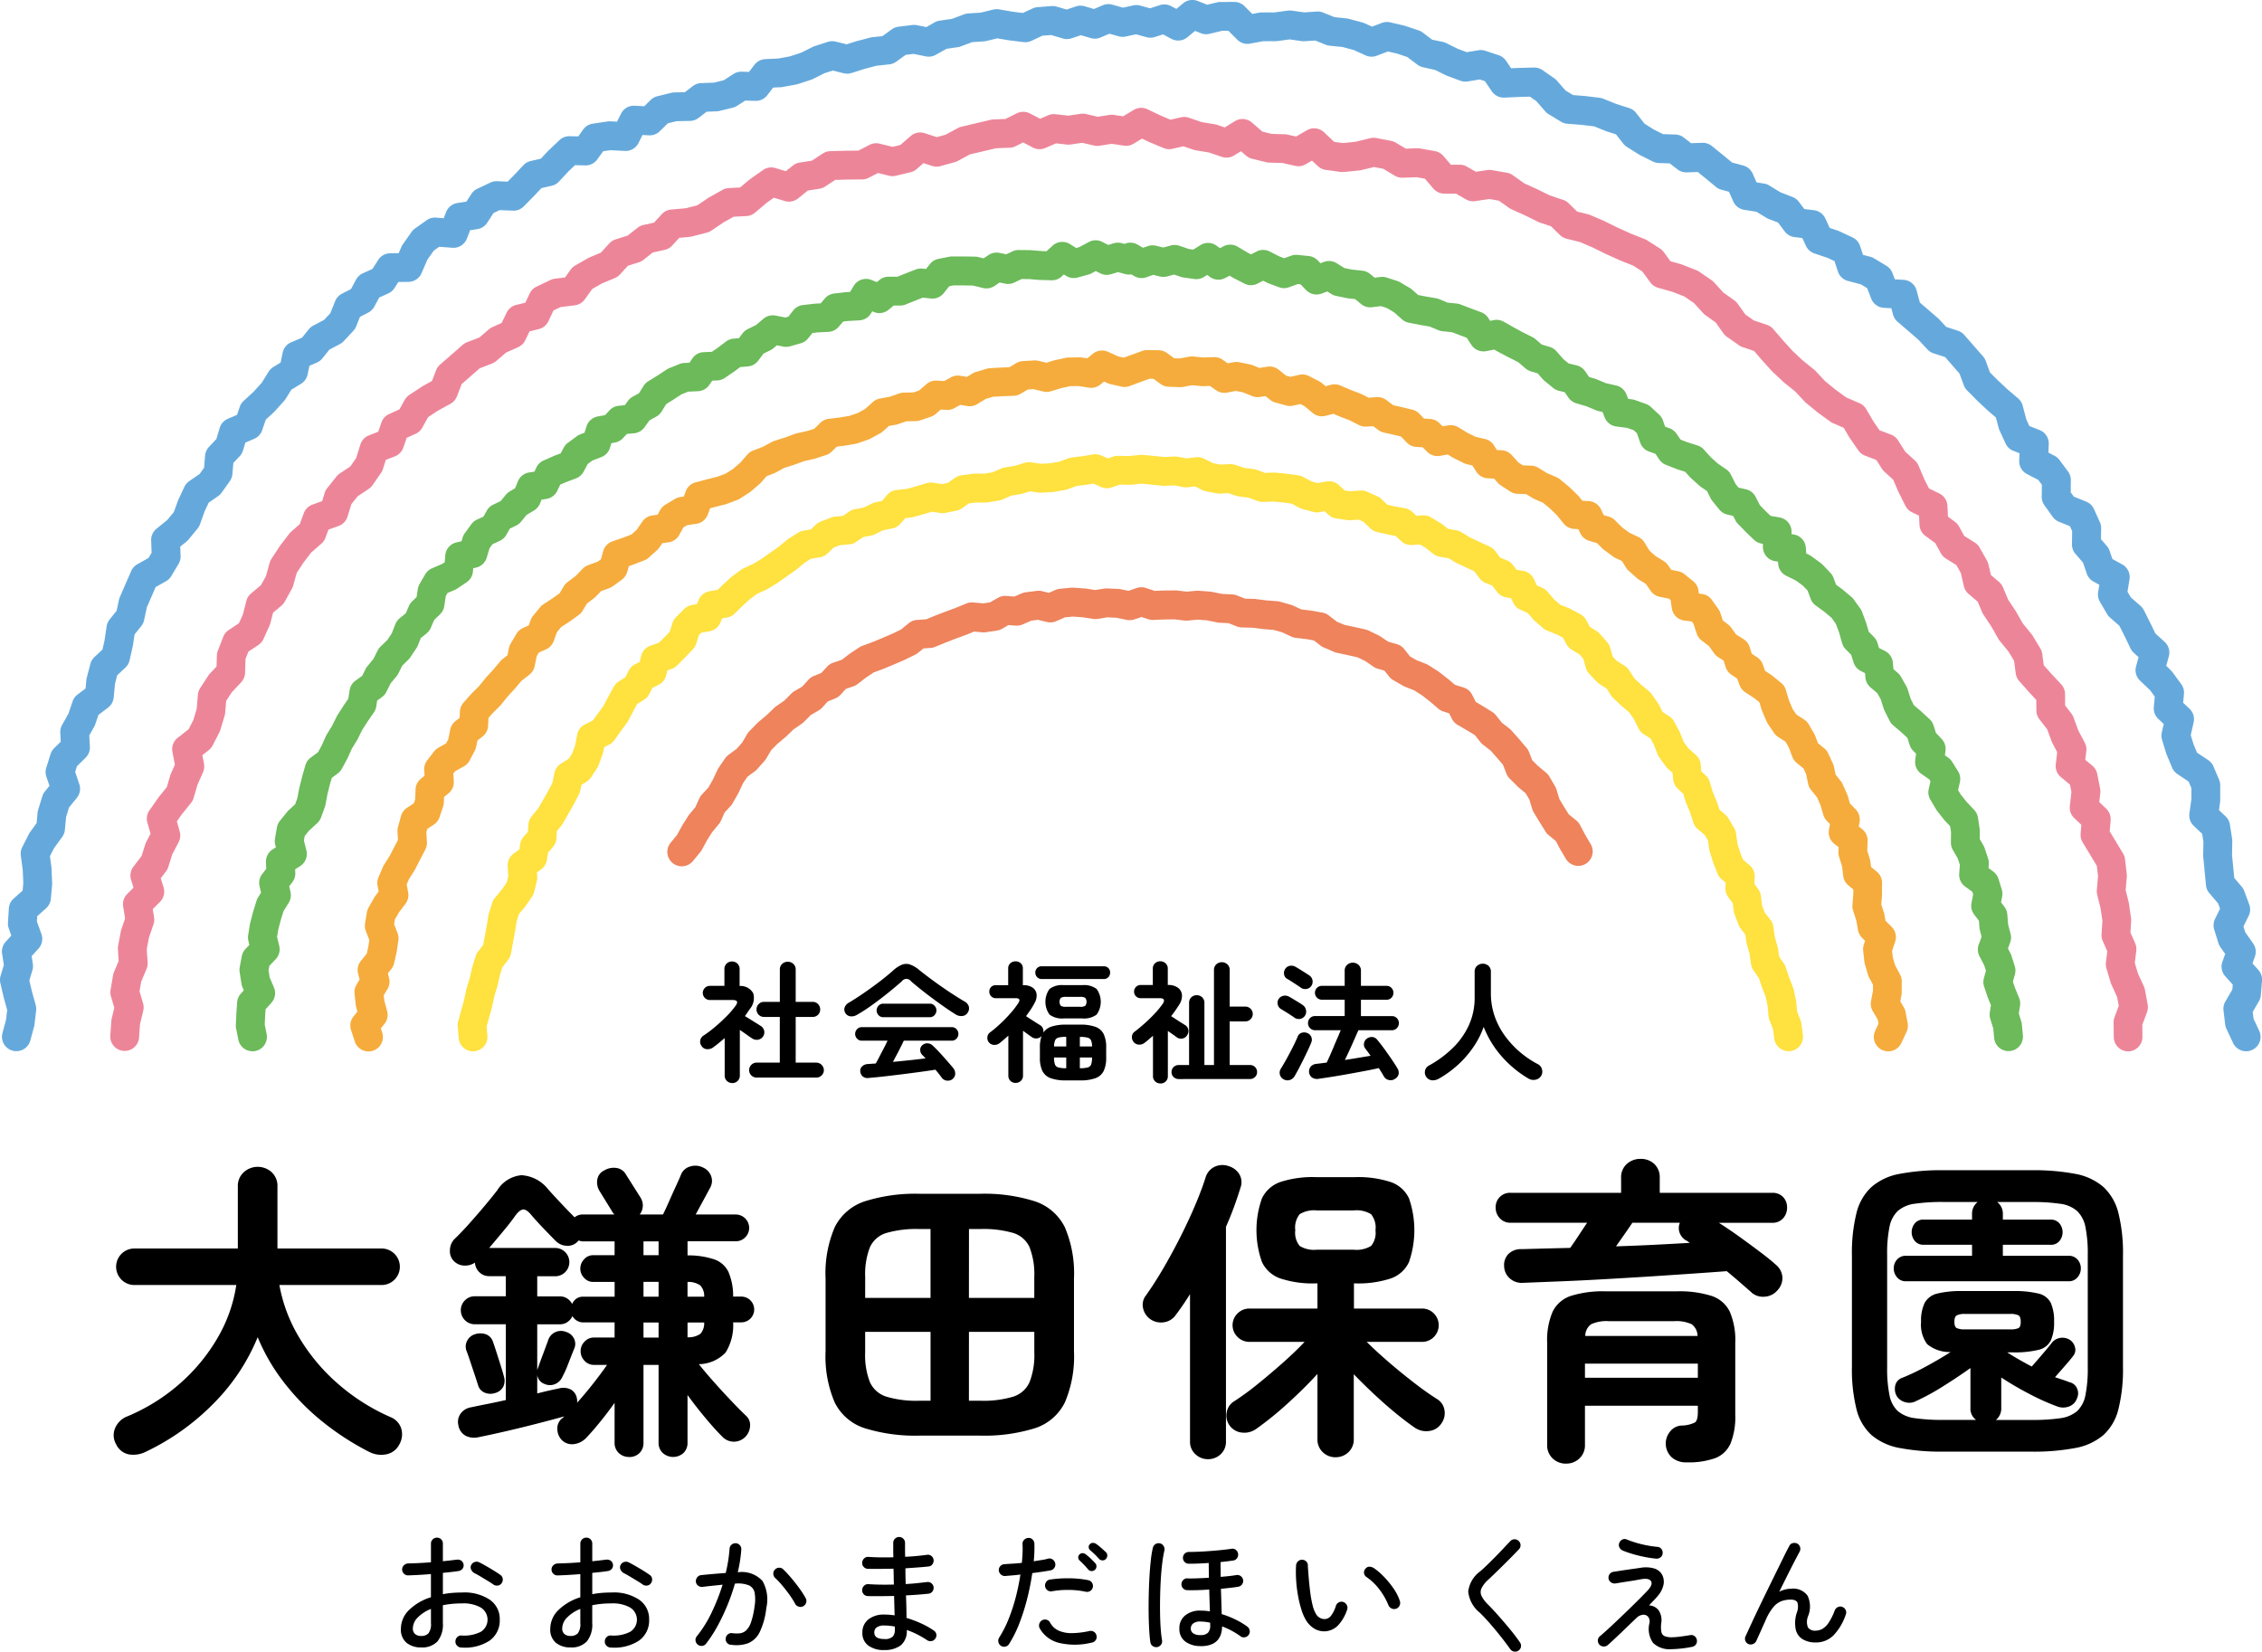
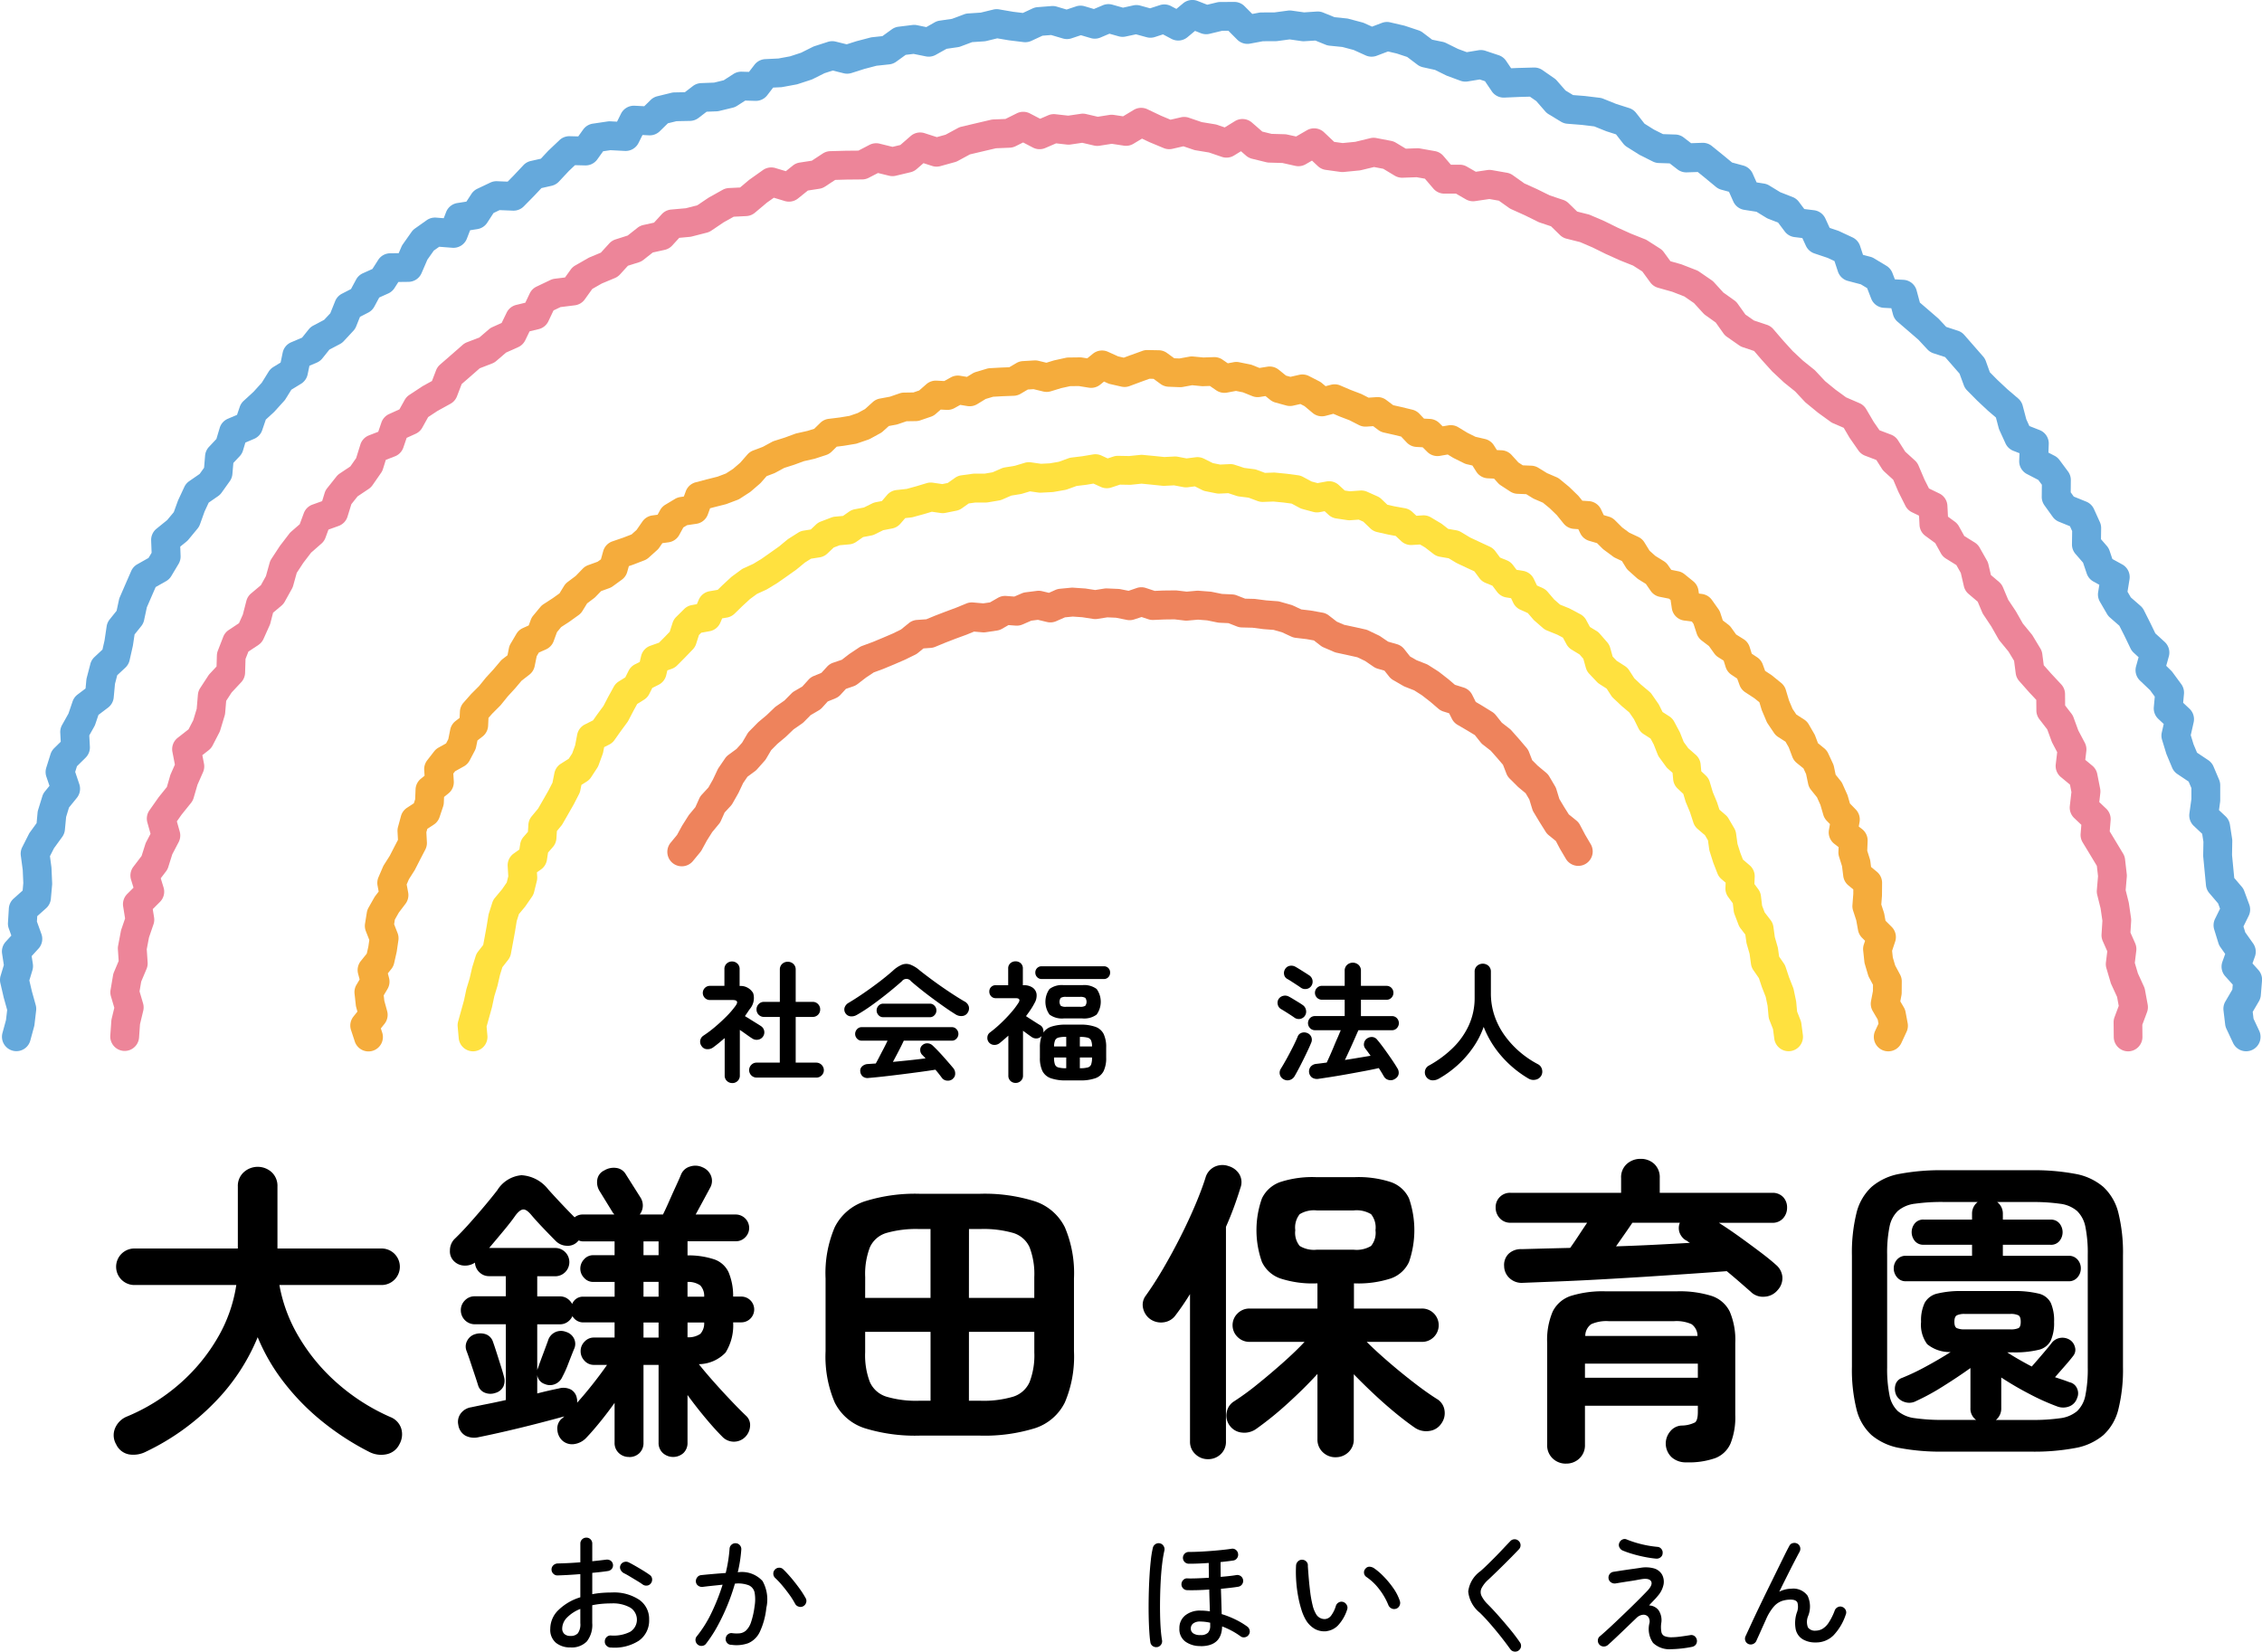
<svg xmlns="http://www.w3.org/2000/svg" width="235.31" height="171.829" viewBox="0 0 235.31 171.829">
  <defs>
    <clipPath id="a">
      <rect width="235.31" height="171.829" fill="none" />
    </clipPath>
  </defs>
  <g clip-path="url(#a)">
    <path d="M38.419,151.057a27.719,27.719,0,0,1-4.776-3.075,24.308,24.308,0,0,1-4.023-4.056,20.192,20.192,0,0,1-2.813-4.808,21.128,21.128,0,0,1-4.482,6.787,24.8,24.8,0,0,1-7.131,5.119,2.865,2.865,0,0,1-1.733.295,1.837,1.837,0,0,1-1.374-1.047,1.881,1.881,0,0,1-.115-1.684,2.246,2.246,0,0,1,1.26-1.227,19.784,19.784,0,0,0,5.446-3.386,19.01,19.01,0,0,0,3.942-4.759,15.441,15.441,0,0,0,1.962-5.528h-10.7a1.9,1.9,0,0,1,0-3.795h10.86V123.45a1.919,1.919,0,0,1,.621-1.5,2.162,2.162,0,0,1,2.895,0,1.941,1.941,0,0,1,.605,1.5v6.443H39.793a1.9,1.9,0,0,1,0,3.795H29.064a16.093,16.093,0,0,0,2.061,5.463,19.816,19.816,0,0,0,4.006,4.792,21.184,21.184,0,0,0,5.479,3.483,1.906,1.906,0,0,1,1.129,1.194,2.085,2.085,0,0,1-.18,1.62,1.915,1.915,0,0,1-1.374,1.063,2.7,2.7,0,0,1-1.766-.246" />
    <path d="M65.439,151.58a1.509,1.509,0,0,1-1.063-.408,1.42,1.42,0,0,1-.442-1.1v-4.122q-.72,1.016-1.521,2t-1.456,1.668a2.115,2.115,0,0,1-1.226.622,1.514,1.514,0,0,1-1.26-.393,1.653,1.653,0,0,1-.49-1.128,1.333,1.333,0,0,1,.425-1.1,2.247,2.247,0,0,0,.294-.261q-1.177.327-2.764.736t-3.205.785q-1.62.375-2.928.638a2,2,0,0,1-1.374-.148,1.522,1.522,0,0,1-.752-1.128,1.446,1.446,0,0,1,.245-1.178,1.654,1.654,0,0,1,1.1-.654q.751-.162,1.668-.343t1.93-.409v-7.883H49.377a1.453,1.453,0,0,1-1.438-1.44,1.419,1.419,0,0,1,.425-1.046,1.384,1.384,0,0,1,1.013-.425h3.239v-2.094H50.882a1.411,1.411,0,0,1-1.014-.409,1.451,1.451,0,0,1-.458-1,1.843,1.843,0,0,1-1.1.31,1.581,1.581,0,0,1-1.063-.441,1.414,1.414,0,0,1-.442-1.129,1.7,1.7,0,0,1,.442-1.161q.751-.72,1.569-1.636t1.587-1.832q.768-.915,1.325-1.635a3.3,3.3,0,0,1,2.519-1.57,3.8,3.8,0,0,1,2.78,1.472q.555.621,1.324,1.439t1.424,1.472a1.3,1.3,0,0,1,.85-.294H63.9a.4.4,0,0,0-.065-.1l-.065-.066q-.2-.327-.622-1.014t-.785-1.276a1.723,1.723,0,0,1-.229-1.177,1.264,1.264,0,0,1,.72-.949,1.887,1.887,0,0,1,1.259-.262,1.323,1.323,0,0,1,.965.622q.164.263.474.752t.621.981q.31.49.475.753a1.529,1.529,0,0,1-.1,1.734h2.42q.263-.523.638-1.374t.736-1.636q.36-.784.491-1.112a1.425,1.425,0,0,1,.948-.867,1.755,1.755,0,0,1,1.309.082,1.589,1.589,0,0,1,.883.9,1.441,1.441,0,0,1-.1,1.227l-.67,1.243q-.442.817-.835,1.538H76.56a1.4,1.4,0,0,1,1.374,1.373,1.359,1.359,0,0,1-.409,1,1.319,1.319,0,0,1-.965.409H71.523v1.472a8.5,8.5,0,0,1,2.813.425,2.572,2.572,0,0,1,1.456,1.325,6.332,6.332,0,0,1,.474,2.535h.85a1.341,1.341,0,1,1,0,2.682h-.85a5.343,5.343,0,0,1-.785,3.141,3.912,3.912,0,0,1-2.781,1.21q.621.784,1.505,1.783t1.8,1.962q.915.966,1.6,1.619a1.3,1.3,0,0,1,.425,1.064,1.744,1.744,0,0,1-.49,1.128,1.661,1.661,0,0,1-2.421-.033q-.785-.784-1.766-1.962t-1.832-2.355v4.939a1.452,1.452,0,0,1-.425,1.1,1.611,1.611,0,0,1-2.143,0,1.424,1.424,0,0,1-.442-1.1V142h-1.57v8.08a1.452,1.452,0,0,1-.425,1.1,1.5,1.5,0,0,1-1.079.408m-13.9-6.672a1.542,1.542,0,0,1-1.129-.033,1.179,1.179,0,0,1-.671-.753q-.13-.424-.36-1.111t-.458-1.374q-.228-.687-.392-1.113a1.25,1.25,0,0,1,.082-1.063,1.348,1.348,0,0,1,.834-.67,1.784,1.784,0,0,1,1.1.016,1.229,1.229,0,0,1,.736.769q.163.457.393,1.177t.441,1.39q.213.672.31,1.063a1.426,1.426,0,0,1-.065,1.047,1.328,1.328,0,0,1-.817.655m7.981-9.258a1.2,1.2,0,0,1,1.21-.752h3.206v-1.537H61.71a1.243,1.243,0,0,1-.949-.426,1.362,1.362,0,0,1-.393-.948,1.4,1.4,0,0,1,.393-.981,1.243,1.243,0,0,1,.949-.426h2.224v-1.439h-3.3a.938.938,0,0,1-.425-.1l-.1.1a1.4,1.4,0,0,1-1.144.458,1.67,1.67,0,0,1-1.145-.491q-.459-.458-1.243-1.276t-1.308-1.439q-.49-.588-.835-.572t-.8.605q-.426.623-1.211,1.57t-1.537,1.832h6.87a1.472,1.472,0,1,1,0,2.944H55.887v2.094h2.355a1.353,1.353,0,0,1,.753.212,1.577,1.577,0,0,1,.523.572m.523,10.272q.851-.949,1.685-2.012T63.149,142H61.775a1.294,1.294,0,0,1-.965-.425,1.409,1.409,0,0,1-.409-1.014,1.371,1.371,0,0,1,.409-.981,1.3,1.3,0,0,1,.965-.425h2.159V137.58H60.728a1.283,1.283,0,0,1-1.177-.654,1.5,1.5,0,0,1-.507.605,1.343,1.343,0,0,1-.8.246H55.887v4.808a.528.528,0,0,1,.066-.229c.131-.37.3-.85.523-1.439s.392-1.058.523-1.407a1.4,1.4,0,0,1,1.865-.948,1.354,1.354,0,0,1,.834.67,1.243,1.243,0,0,1,.016,1.129q-.228.557-.588,1.488a11.052,11.052,0,0,1-.622,1.39,1.417,1.417,0,0,1-.752.753,1.336,1.336,0,0,1-1.08,0,1.138,1.138,0,0,1-.785-.949v1.93q.621-.164,1.194-.294t1.063-.229a1.728,1.728,0,0,1,1.243.114,1.279,1.279,0,0,1,.621.9,1,1,0,0,1,.033.245Zm6.9-15.342h1.57v-1.439h-1.57Zm0,4.318h1.57V133.36h-1.57Zm0,4.253h1.57v-1.57h-1.57Zm4.58-4.253h1.733a1.6,1.6,0,0,0-.408-1.177,2.167,2.167,0,0,0-1.325-.36Zm0,4.22a2.142,2.142,0,0,0,1.341-.36,1.64,1.64,0,0,0,.392-1.178H71.523Z" />
    <path d="M95.728,149.357a17.758,17.758,0,0,1-5.773-.769,5.283,5.283,0,0,1-3.124-2.682,12.163,12.163,0,0,1-.949-5.316V133a12.165,12.165,0,0,1,.949-5.315,5.348,5.348,0,0,1,3.124-2.7,17.413,17.413,0,0,1,5.773-.785h6.15a17.39,17.39,0,0,1,5.789.785,5.353,5.353,0,0,1,3.108,2.7,12.181,12.181,0,0,1,.948,5.315v7.589a12.18,12.18,0,0,1-.948,5.316,5.286,5.286,0,0,1-3.108,2.682,17.735,17.735,0,0,1-5.789.769ZM90,135.03h6.8v-7.164H95.63a11.233,11.233,0,0,0-3.418.409,2.734,2.734,0,0,0-1.718,1.488,7.766,7.766,0,0,0-.49,3.108Zm5.626,10.7h1.177v-7.164H90v2.126a7.785,7.785,0,0,0,.49,3.092,2.778,2.778,0,0,0,1.718,1.521,10.855,10.855,0,0,0,3.418.425m5.168-10.7h6.8v-2.159a7.746,7.746,0,0,0-.491-3.108,2.731,2.731,0,0,0-1.7-1.488,11.207,11.207,0,0,0-3.434-.409H100.8Zm0,10.7h1.178a10.83,10.83,0,0,0,3.434-.425,2.776,2.776,0,0,0,1.7-1.521,7.765,7.765,0,0,0,.491-3.092v-2.126h-6.8Z" />
    <path d="M125.66,151.81a1.85,1.85,0,0,1-1.309-.523,1.722,1.722,0,0,1-.557-1.308V134.637q-.753,1.211-1.5,2.192a1.784,1.784,0,0,1-1.209.736,1.961,1.961,0,0,1-1.407-.311,1.882,1.882,0,0,1-.768-1.161,1.567,1.567,0,0,1,.277-1.292q.915-1.276,1.849-2.879t1.782-3.287q.85-1.684,1.521-3.271t1.064-2.83a1.8,1.8,0,0,1,.948-1.145,1.907,1.907,0,0,1,1.472-.065,1.939,1.939,0,0,1,1.1.834,1.639,1.639,0,0,1,.115,1.423q-.3.981-.671,1.995t-.834,2.061v22.309a1.746,1.746,0,0,1-.557,1.357,1.877,1.877,0,0,1-1.307.507m13.28-.2a1.884,1.884,0,0,1-1.341-.524,1.8,1.8,0,0,1-.557-1.373v-6.771q-1.406,1.537-3.124,3.091a34.135,34.135,0,0,1-3.254,2.633,2.124,2.124,0,0,1-1.472.376,1.764,1.764,0,0,1-1.309-.769,1.714,1.714,0,0,1-.277-1.357,1.659,1.659,0,0,1,.768-1.128,27.335,27.335,0,0,0,2.42-1.767q1.342-1.08,2.666-2.257t2.242-2.159h-5.725a1.721,1.721,0,0,1-1.243-.507,1.7,1.7,0,0,1,0-2.453,1.725,1.725,0,0,1,1.243-.507h7.065v-2.617h-.163a10.787,10.787,0,0,1-3.68-.507,3.313,3.313,0,0,1-1.93-1.717,9.875,9.875,0,0,1,0-6.624,3.329,3.329,0,0,1,1.914-1.7,10.783,10.783,0,0,1,3.7-.507h4.056a10.934,10.934,0,0,1,3.713.507,3.265,3.265,0,0,1,1.913,1.7,10.125,10.125,0,0,1,0,6.624,3.255,3.255,0,0,1-1.913,1.717,10.909,10.909,0,0,1-3.713.507h-.1v2.617H147.9a1.71,1.71,0,0,1,1.259.507,1.739,1.739,0,0,1,0,2.453,1.706,1.706,0,0,1-1.259.507h-5.725q.917.917,2.24,2.061t2.683,2.191q1.356,1.049,2.4,1.7a1.635,1.635,0,0,1,.769,1.161,1.825,1.825,0,0,1-.311,1.357,1.759,1.759,0,0,1-1.275.8,2.1,2.1,0,0,1-1.505-.343q-.949-.654-2.06-1.57t-2.225-1.963q-1.113-1.045-2.061-2.027v6.738a1.8,1.8,0,0,1-.556,1.373,1.888,1.888,0,0,1-1.341.524m-1.963-21.589h3.86a2.907,2.907,0,0,0,1.8-.393,2.151,2.151,0,0,0,.458-1.635,2.209,2.209,0,0,0-.458-1.668,2.907,2.907,0,0,0-1.8-.393h-3.86a2.84,2.84,0,0,0-1.767.393,2.209,2.209,0,0,0-.458,1.668,2.151,2.151,0,0,0,.458,1.635,2.84,2.84,0,0,0,1.767.393" />
    <path d="M182.182,134.441l-1.161-1.014q-.638-.557-1.39-1.178-1.735.131-3.893.278t-4.514.3q-2.355.147-4.694.278t-4.432.212l-3.7.147A1.832,1.832,0,0,1,157.06,133a1.722,1.722,0,0,1-.589-1.275,1.628,1.628,0,0,1,.458-1.276,1.862,1.862,0,0,1,1.375-.491q1.111-.031,2.387-.065l2.65-.065q.424-.589.883-1.292t.883-1.325h-7.948a1.462,1.462,0,0,1-1.146-.475,1.592,1.592,0,0,1-.424-1.1,1.484,1.484,0,0,1,1.57-1.538H168.64v-1.537a1.844,1.844,0,0,1,.6-1.472,2.106,2.106,0,0,1,1.423-.524,2.03,2.03,0,0,1,1.423.524,1.9,1.9,0,0,1,.573,1.472V124.1h11.678a1.5,1.5,0,0,1,1.161.442,1.554,1.554,0,0,1,.408,1.1,1.629,1.629,0,0,1-.408,1.1,1.45,1.45,0,0,1-1.161.475h-5.529q1.08.686,2.192,1.488t2.11,1.554q1,.753,1.651,1.341a1.848,1.848,0,0,1,.655,1.243,1.826,1.826,0,0,1-.491,1.374,1.886,1.886,0,0,1-1.341.687,1.813,1.813,0,0,1-1.407-.458m-19.266,17.827a1.953,1.953,0,0,1-1.391-.54,1.861,1.861,0,0,1-.572-1.422v-10.6a7.5,7.5,0,0,1,.572-3.254,3.23,3.23,0,0,1,1.9-1.636,11.062,11.062,0,0,1,3.614-.474h7.392a11.079,11.079,0,0,1,3.616.474,3.226,3.226,0,0,1,1.9,1.636,7.5,7.5,0,0,1,.573,3.254V147.2a7.35,7.35,0,0,1-.491,2.977,2.858,2.858,0,0,1-1.586,1.521,8.226,8.226,0,0,1-2.993.441,2.208,2.208,0,0,1-1.521-.507,1.955,1.955,0,0,1-.213-2.666,1.628,1.628,0,0,1,1.178-.654,3.226,3.226,0,0,0,1.439-.327q.294-.228.295-1.079v-.655H164.879v4.057a1.862,1.862,0,0,1-.574,1.422,1.947,1.947,0,0,1-1.389.54m1.963-8.93h11.743v-1.472H164.879Zm.032-4.35h11.678a1.513,1.513,0,0,0-.621-1.227,3.86,3.86,0,0,0-1.832-.311h-6.772a3.85,3.85,0,0,0-1.831.311,1.505,1.505,0,0,0-.622,1.227m3.206-9.323q2.028-.064,4.007-.164t3.68-.2a1.126,1.126,0,0,1-.229-.147.627.627,0,0,0-.2-.115,1.591,1.591,0,0,1-.671-.85,1.449,1.449,0,0,1,.049-.981h-4.939q-.328.491-.785,1.144l-.916,1.309" />
    <path d="M202.169,151.024a23.082,23.082,0,0,1-4.546-.376,6.239,6.239,0,0,1-2.927-1.341,5.365,5.365,0,0,1-1.571-2.7,17.128,17.128,0,0,1-.474-4.416V130.646a17.287,17.287,0,0,1,.474-4.449,5.463,5.463,0,0,1,1.571-2.715,6.148,6.148,0,0,1,2.927-1.358,23.16,23.16,0,0,1,4.546-.376h9.159a23.157,23.157,0,0,1,4.547.376,6.147,6.147,0,0,1,2.928,1.358,5.477,5.477,0,0,1,1.57,2.715,17.282,17.282,0,0,1,.475,4.449v11.547a17.123,17.123,0,0,1-.475,4.416,5.378,5.378,0,0,1-1.57,2.7,6.239,6.239,0,0,1-2.928,1.341,23.079,23.079,0,0,1-4.547.376Zm0-3.3h3.4a1.434,1.434,0,0,1-.589-1.242v-4.155q-1.276.917-2.846,1.9a23.509,23.509,0,0,1-2.814,1.538,1.488,1.488,0,0,1-1.177.1,1.46,1.46,0,0,1-.85-.654,1.545,1.545,0,0,1-.131-1.08,1.085,1.085,0,0,1,.72-.785,22.935,22.935,0,0,0,2.469-1.177q1.391-.753,2.568-1.505a3.684,3.684,0,0,1-2.437-.818,3.38,3.38,0,0,1-.638-2.322,4.253,4.253,0,0,1,.376-1.979,2.01,2.01,0,0,1,1.308-.965,10.281,10.281,0,0,1,2.634-.262h5.2a10.609,10.609,0,0,1,2.7.262,1.889,1.889,0,0,1,1.275.965,4.589,4.589,0,0,1,.344,1.979,4.493,4.493,0,0,1-.344,1.946,1.886,1.886,0,0,1-1.275.965,10.563,10.563,0,0,1-2.7.262h-.556c.371.24.773.486,1.21.736s.884.5,1.342.736q.522-.59,1.161-1.341t.867-1.047a1.382,1.382,0,0,1,.85-.573,1.45,1.45,0,0,1,1.014.147,1.229,1.229,0,0,1,.589.753.993.993,0,0,1-.164.949q-.294.392-.866,1.046t-1.032,1.178l.786.261c.261.088.5.175.719.262a1.093,1.093,0,0,1,.786.638,1.223,1.223,0,0,1,0,1.031,1.374,1.374,0,0,1-.818.85,1.739,1.739,0,0,1-1.243,0,23.588,23.588,0,0,1-2.879-1.292,33.154,33.154,0,0,1-2.943-1.718v3.174a1.523,1.523,0,0,1-.557,1.242h3.7a19.9,19.9,0,0,0,2.977-.179,3.39,3.39,0,0,0,1.767-.736,3.043,3.043,0,0,0,.867-1.652,13.778,13.778,0,0,0,.245-2.9v-11.71a13.741,13.741,0,0,0-.245-2.912,3.125,3.125,0,0,0-.867-1.652,3.31,3.31,0,0,0-1.767-.752,19.882,19.882,0,0,0-2.977-.18h-3.565a1.516,1.516,0,0,1,.589,1.21v.622h4.972a1.127,1.127,0,0,1,.916.393,1.445,1.445,0,0,1,0,1.831,1.127,1.127,0,0,1-.916.393h-4.972v1.145h6.837a1.174,1.174,0,0,1,.931.392,1.346,1.346,0,0,1,.344.916,1.4,1.4,0,0,1-.344.932,1.149,1.149,0,0,1-.931.409H198.277a1.151,1.151,0,0,1-.932-.409,1.4,1.4,0,0,1-.344-.932,1.346,1.346,0,0,1,.344-.916,1.176,1.176,0,0,1,.932-.392h6.87V129.5h-5.038a1.124,1.124,0,0,1-.916-.393,1.442,1.442,0,0,1,0-1.831,1.124,1.124,0,0,1,.916-.393h5.038v-.622a1.516,1.516,0,0,1,.589-1.21h-3.567a19.94,19.94,0,0,0-2.96.18,3.324,3.324,0,0,0-1.782.752,3.111,3.111,0,0,0-.867,1.652,13.675,13.675,0,0,0-.245,2.912v11.71a13.712,13.712,0,0,0,.245,2.9,3.03,3.03,0,0,0,.867,1.652,3.4,3.4,0,0,0,1.782.736,19.959,19.959,0,0,0,2.96.179m2.258-9.42H209.1a2,2,0,0,0,.883-.131q.228-.131.228-.654c0-.349-.076-.572-.228-.671a1.81,1.81,0,0,0-.883-.147h-4.678a1.816,1.816,0,0,0-.867.147c-.163.1-.245.322-.245.671s.082.567.245.654a2,2,0,0,0,.867.131" />
-     <path d="M47.993,171.41a.653.653,0,0,1-.444-.2.562.562,0,0,1-.17-.443.6.6,0,0,1,.184-.443.566.566,0,0,1,.444-.171,3.807,3.807,0,0,0,2.017-.388,1.485,1.485,0,0,0,0-2.514,3.669,3.669,0,0,0-1.95-.436c-.363,0-.713.015-1.049.047a8.622,8.622,0,0,0-.954.143v1.854a2.773,2.773,0,0,1-.566,1.915,2.184,2.184,0,0,1-1.7.62,2.325,2.325,0,0,1-1.506-.477,1.76,1.76,0,0,1-.593-1.458,2.707,2.707,0,0,1,.853-1.963,5.549,5.549,0,0,1,2.269-1.322v-2.413c-.428.037-.845.066-1.254.089s-.777.039-1.1.048a.579.579,0,0,1-.45-.171.592.592,0,0,1-.19-.443.58.58,0,0,1,.183-.436.674.674,0,0,1,.443-.191c.346-.008.722-.022,1.131-.041s.822-.045,1.241-.081V160.6a.6.6,0,0,1,.183-.449.615.615,0,0,1,.444-.178.593.593,0,0,1,.437.178.616.616,0,0,1,.176.449v1.827c.263-.027.516-.055.756-.082s.471-.055.688-.082a.709.709,0,0,1,.464.1.6.6,0,0,1,.13.852.653.653,0,0,1-.415.232q-.344.054-.75.1c-.273.032-.564.061-.873.089v2.221a8.579,8.579,0,0,1,.981-.136c.337-.027.686-.041,1.05-.041a4.739,4.739,0,0,1,2.856.757,2.414,2.414,0,0,1,1.028,2.051,2.561,2.561,0,0,1-1.055,2.2,4.68,4.68,0,0,1-2.938.715M43.808,170.2a1,1,0,0,0,.763-.272,1.583,1.583,0,0,0,.26-1.063V167.39a3.92,3.92,0,0,0-1.384.9,1.636,1.636,0,0,0-.5,1.132.747.747,0,0,0,.217.565.884.884,0,0,0,.64.211m7.511-5.356c-.165-.118-.371-.252-.621-.4L49.962,164c-.24-.145-.448-.259-.62-.341a.767.767,0,0,1-.327-.361.532.532,0,0,1,0-.47.6.6,0,0,1,.375-.32.621.621,0,0,1,.471.034c.2.1.438.229.715.388s.551.323.824.491.5.316.669.443a.554.554,0,0,1,.23.4.626.626,0,0,1-.122.456.57.57,0,0,1-.4.239.636.636,0,0,1-.462-.116" />
    <path d="M63.53,171.41a.65.65,0,0,1-.443-.2.562.562,0,0,1-.17-.443.6.6,0,0,1,.184-.443.564.564,0,0,1,.443-.171,3.809,3.809,0,0,0,2.018-.388,1.485,1.485,0,0,0,0-2.514,3.669,3.669,0,0,0-1.95-.436c-.363,0-.713.015-1.049.047a8.622,8.622,0,0,0-.954.143v1.854a2.773,2.773,0,0,1-.566,1.915,2.185,2.185,0,0,1-1.7.62,2.325,2.325,0,0,1-1.506-.477,1.76,1.76,0,0,1-.593-1.458A2.71,2.71,0,0,1,58.1,167.5a5.56,5.56,0,0,1,2.27-1.322v-2.413q-.642.055-1.254.089t-1.1.048a.579.579,0,0,1-.45-.171.593.593,0,0,1-.191-.443.581.581,0,0,1,.184-.436A.674.674,0,0,1,58,162.66q.517-.012,1.131-.041t1.241-.081V160.6a.6.6,0,0,1,.183-.449.615.615,0,0,1,.444-.178.591.591,0,0,1,.436.178.613.613,0,0,1,.177.449v1.827c.263-.027.516-.055.756-.082s.47-.055.688-.082a.708.708,0,0,1,.464.1.6.6,0,0,1,.13.852.653.653,0,0,1-.416.232q-.342.054-.75.1c-.272.032-.563.061-.872.089v2.221a8.578,8.578,0,0,1,.981-.136q.5-.041,1.05-.041a4.734,4.734,0,0,1,2.855.757,2.412,2.412,0,0,1,1.029,2.051,2.56,2.56,0,0,1-1.056,2.2,4.676,4.676,0,0,1-2.938.715M59.346,170.2a1,1,0,0,0,.763-.272,1.583,1.583,0,0,0,.26-1.063V167.39a3.92,3.92,0,0,0-1.384.9,1.638,1.638,0,0,0-.5,1.132.748.748,0,0,0,.218.565.882.882,0,0,0,.64.211m7.51-5.356c-.164-.118-.37-.252-.62-.4L65.5,164q-.361-.218-.62-.341a.767.767,0,0,1-.327-.361.532.532,0,0,1,0-.47.59.59,0,0,1,.375-.32.619.619,0,0,1,.47.034q.3.15.715.388t.825.491q.408.252.668.443a.552.552,0,0,1,.231.4.63.63,0,0,1-.122.456.57.57,0,0,1-.4.239.638.638,0,0,1-.463-.116" />
    <path d="M76.029,171.124a.576.576,0,0,1-.416-.232.559.559,0,0,1-.116-.45.579.579,0,0,1,.232-.415.559.559,0,0,1,.45-.116,3.357,3.357,0,0,0,.79.014,1.176,1.176,0,0,0,.648-.3,2.093,2.093,0,0,0,.511-.852,8.452,8.452,0,0,0,.368-1.656,4.174,4.174,0,0,0,.007-1.411,1.06,1.06,0,0,0-.593-.77,3.109,3.109,0,0,0-1.459-.177,21.247,21.247,0,0,1-.77,2.222,21.683,21.683,0,0,1-1.015,2.146A13.89,13.89,0,0,1,73.453,171a.556.556,0,0,1-.409.232.6.6,0,0,1-.45-.123.619.619,0,0,1-.238-.415.579.579,0,0,1,.129-.457,12.371,12.371,0,0,0,1.56-2.508,21.451,21.451,0,0,0,1.125-2.862q-.5.056-1.029.109c-.35.036-.706.077-1.07.123a.672.672,0,0,1-.456-.137.561.561,0,0,1-.225-.409.648.648,0,0,1,.143-.456.575.575,0,0,1,.4-.225c.436-.046.87-.086,1.3-.123s.852-.068,1.261-.1a15.156,15.156,0,0,0,.4-2.508.59.59,0,0,1,.2-.429.6.6,0,0,1,.45-.157.581.581,0,0,1,.415.2.6.6,0,0,1,.157.45,14.67,14.67,0,0,1-.368,2.372,2.913,2.913,0,0,1,2.576.906,3.924,3.924,0,0,1,.395,2.8,7.7,7.7,0,0,1-.681,2.5,2.368,2.368,0,0,1-1.206,1.172,3.648,3.648,0,0,1-1.806.157m7.537-4.007a.578.578,0,0,1-.47.047.6.6,0,0,1-.375-.293,8.191,8.191,0,0,0-.6-.954q-.354-.491-.736-.947a8.68,8.68,0,0,0-.736-.784.608.608,0,0,1-.2-.429.583.583,0,0,1,.163-.443.594.594,0,0,1,.437-.2.57.57,0,0,1,.436.17c.263.254.543.557.838.906s.574.707.838,1.07a9.543,9.543,0,0,1,.654,1.022.57.57,0,0,1,.048.464.615.615,0,0,1-.293.368" />
-     <path d="M91.962,171.67a2.7,2.7,0,0,1-1.616-.457,1.578,1.578,0,0,1-.633-1.37,1.677,1.677,0,0,1,.613-1.356,2.566,2.566,0,0,1,1.69-.511,7.129,7.129,0,0,1,1.049.082c-.009-.3-.017-.62-.027-.961s-.017-.693-.027-1.056c-.49.009-.97.016-1.437.02s-.9,0-1.3-.007a.6.6,0,0,1-.429-.2.579.579,0,0,1-.156-.443.623.623,0,0,1,.2-.436.571.571,0,0,1,.443-.164q1.2.083,2.657.041c-.009-.281-.016-.559-.019-.831s-.013-.545-.022-.818q-.708.014-1.39.02c-.454.005-.88,0-1.281-.006a.6.6,0,0,1-.429-.2.578.578,0,0,1-.156-.443.623.623,0,0,1,.2-.436.571.571,0,0,1,.443-.164q1.158.082,2.6.041c-.01-.263-.014-.522-.014-.777v-.722a.6.6,0,0,1,.177-.43.612.612,0,0,1,.873,0,.6.6,0,0,1,.178.43v.7q0,.354.012.75c.41-.019.805-.045,1.186-.082s.741-.077,1.077-.123a.583.583,0,0,1,.457.109.608.608,0,0,1,.238.409.645.645,0,0,1-.122.464.558.558,0,0,1-.409.231q-.519.056-1.131.1t-1.268.089c0,.264,0,.534.007.811s.011.552.02.824q.6-.027,1.166-.088t1.042-.116a.567.567,0,0,1,.457.116.623.623,0,0,1,.238.4.642.642,0,0,1-.122.463.556.556,0,0,1-.409.232c-.337.037-.7.07-1.1.1s-.815.057-1.242.075q.028.642.041,1.234t.014,1.111a11.609,11.609,0,0,1,1.554.586,8.386,8.386,0,0,1,1.281.722.585.585,0,0,1,.163.845.586.586,0,0,1-.4.259.62.62,0,0,1-.456-.1,10.745,10.745,0,0,0-.953-.559,8.817,8.817,0,0,0-1.16-.5,1.916,1.916,0,0,1-.619,1.594,2.743,2.743,0,0,1-1.738.491m0-1.145a1.163,1.163,0,0,0,.906-.259,1.05,1.05,0,0,0,.211-.681v-.355c-.191-.036-.379-.063-.566-.081a5.409,5.409,0,0,0-.551-.028,1.273,1.273,0,0,0-.763.191.619.619,0,0,0-.26.531q0,.683,1.023.682" />
-     <path d="M104.133,171.233a.629.629,0,0,1-.273-.4.6.6,0,0,1,.082-.463,11.875,11.875,0,0,0,1.009-2,18.612,18.612,0,0,0,.735-2.276,22.842,22.842,0,0,0,.464-2.283c-.282.037-.557.066-.825.089s-.52.043-.756.061a.6.6,0,0,1-.45-.156.639.639,0,0,1-.218-.416.616.616,0,0,1,.586-.654c.245-.019.525-.037.838-.055s.638-.045.975-.082q.054-.558.074-1.049a8.332,8.332,0,0,0-.006-.9.571.571,0,0,1,.163-.443.614.614,0,0,1,.423-.2.548.548,0,0,1,.45.15.618.618,0,0,1,.2.436q.013.381,0,.845t-.068.994l.811-.129a6.151,6.151,0,0,0,.688-.143.534.534,0,0,1,.464.082.632.632,0,0,1,.272.4.587.587,0,0,1-.089.47.611.611,0,0,1-.388.266q-.381.069-.879.143t-1.029.143a26.017,26.017,0,0,1-.511,2.583,22.028,22.028,0,0,1-.811,2.583,12.41,12.41,0,0,1-1.091,2.208.579.579,0,0,1-.381.272.594.594,0,0,1-.463-.082m9.458-.34a7.206,7.206,0,0,1-3.359.047,3.158,3.158,0,0,1-2.065-1.519.6.6,0,0,1-.048-.477.617.617,0,0,1,.763-.422.577.577,0,0,1,.362.3,1.922,1.922,0,0,0,.933.852,3.407,3.407,0,0,0,1.4.239,9.124,9.124,0,0,0,1.758-.219.613.613,0,0,1,.471.082.6.6,0,0,1,.265.4.576.576,0,0,1-.081.457.6.6,0,0,1-.4.266m-.64-5.288a8,8,0,0,0-1.718-.191,9.194,9.194,0,0,0-1.785.136.562.562,0,0,1-.456-.089.619.619,0,0,1-.267-.4.635.635,0,0,1,.1-.464.559.559,0,0,1,.388-.259,12.234,12.234,0,0,1,2.031-.136,10.546,10.546,0,0,1,1.99.2.613.613,0,0,1,.45.75.568.568,0,0,1-.273.375.617.617,0,0,1-.463.075m.954-2.276a.47.47,0,0,1-.361.122.446.446,0,0,1-.334-.163,9.56,9.56,0,0,0-.886-.927.442.442,0,0,1-.15-.307.391.391,0,0,1,.123-.32.435.435,0,0,1,.334-.143.548.548,0,0,1,.333.129,5.581,5.581,0,0,1,.491.416,6.627,6.627,0,0,1,.477.484.445.445,0,0,1,.136.361.494.494,0,0,1-.163.348m1.131-1.118a.447.447,0,0,1-.348.129.468.468,0,0,1-.347-.156c-.136-.155-.284-.309-.443-.464s-.316-.295-.47-.422a.449.449,0,0,1-.163-.3.366.366,0,0,1,.108-.327.421.421,0,0,1,.321-.15.613.613,0,0,1,.347.109,4.857,4.857,0,0,1,.5.395c.2.173.366.327.512.464a.471.471,0,0,1,.143.361.519.519,0,0,1-.157.361" />
    <path d="M120.379,171.357a.613.613,0,0,1-.457-.1.57.57,0,0,1-.252-.4q-.069-.435-.116-1.193t-.062-1.69q-.013-.933.007-1.942t.075-1.962q.054-.954.144-1.752a9.9,9.9,0,0,1,.211-1.288.621.621,0,0,1,.279-.388.6.6,0,0,1,.457-.075.581.581,0,0,1,.381.279.621.621,0,0,1,.082.471,12.405,12.405,0,0,0-.218,1.274c-.063.5-.114,1.052-.15,1.642s-.061,1.2-.074,1.819-.017,1.225-.007,1.807.031,1.113.067,1.594.082.877.137,1.186a.609.609,0,0,1-.1.463.626.626,0,0,1-.4.26m4.5-.11a2.6,2.6,0,0,1-1.561-.456,1.6,1.6,0,0,1-.633-1.384,1.665,1.665,0,0,1,.606-1.349,2.426,2.426,0,0,1,1.6-.5,5.925,5.925,0,0,1,.967.081c-.008-.327-.02-.683-.034-1.069s-.024-.789-.034-1.206q-.681.054-1.294.067c-.409.01-.746.01-1.009,0a.588.588,0,0,1-.429-.2.6.6,0,0,1-.157-.449.615.615,0,0,1,.2-.423.531.531,0,0,1,.443-.15c.235.009.552.007.947-.007s.816-.034,1.261-.061c0-.264,0-.523-.007-.777s-.007-.509-.007-.763c-.364.027-.722.047-1.077.061s-.686.02-.995.02a.613.613,0,1,1,0-1.226q.667,0,1.492-.048t1.6-.123c.518-.049.959-.1,1.322-.156a.559.559,0,0,1,.464.1.6.6,0,0,1,.245.409.612.612,0,0,1-.1.457.58.58,0,0,1-.4.252c-.181.027-.386.054-.613.082s-.463.054-.708.081q0,.4.007.784c0,.259.007.511.007.756q.476-.041.9-.088t.722-.1a.614.614,0,0,1,.6.967.6.6,0,0,1-.4.246c-.209.036-.471.072-.784.109s-.652.072-1.015.108q.027.779.047,1.445t.034,1.186a9.533,9.533,0,0,1,1.452.573,8.108,8.108,0,0,1,1.206.722.627.627,0,0,1,.252.4.568.568,0,0,1-.1.457.59.59,0,0,1-.409.258.554.554,0,0,1-.45-.108,7.587,7.587,0,0,0-.865-.546,8.3,8.3,0,0,0-1.043-.477q-.041,2.06-2.249,2.058m0-1.158a1.029,1.029,0,0,0,.784-.246,1.053,1.053,0,0,0,.225-.735v-.3a4.487,4.487,0,0,0-1.009-.123,1.145,1.145,0,0,0-.776.211.664.664,0,0,0-.233.511.6.6,0,0,0,.233.491,1.224,1.224,0,0,0,.776.191" />
    <path d="M138.016,169.707a2.1,2.1,0,0,1-1.192-.211,2.592,2.592,0,0,1-.989-.975,5.068,5.068,0,0,1-.45-1.05,11.533,11.533,0,0,1-.347-1.417,13.929,13.929,0,0,1-.2-1.6,13.293,13.293,0,0,1-.013-1.594.654.654,0,0,1,.211-.429.58.58,0,0,1,.443-.157.6.6,0,0,1,.43.2.557.557,0,0,1,.142.45q.054.8.11,1.431t.142,1.322a11.653,11.653,0,0,0,.233,1.281,3.2,3.2,0,0,0,.334.9,1.033,1.033,0,0,0,.98.586.875.875,0,0,0,.62-.355,3.293,3.293,0,0,0,.5-1.022.608.608,0,0,1,.307-.361.583.583,0,0,1,.47-.034.624.624,0,0,1,.354.313.555.555,0,0,1,.041.464,4.332,4.332,0,0,1-.954,1.656,1.993,1.993,0,0,1-1.172.593m7.21-2.331a.6.6,0,0,1-.478-.034.657.657,0,0,1-.326-.361,7.006,7.006,0,0,0-.94-1.629,5.774,5.774,0,0,0-1.35-1.288.569.569,0,0,1-.082-.858.519.519,0,0,1,.43-.2.955.955,0,0,1,.47.164,6.742,6.742,0,0,1,1.008.872,9.485,9.485,0,0,1,.989,1.2,5.125,5.125,0,0,1,.675,1.322.645.645,0,0,1-.028.484.621.621,0,0,1-.368.334" />
    <path d="M157.969,171.724a.619.619,0,0,1-.457.1.6.6,0,0,1-.4-.246q-.465-.654-1.023-1.356t-1.118-1.343q-.558-.639-1.035-1.1a3.241,3.241,0,0,1-1.2-2.2A3.05,3.05,0,0,1,154,163.465c.2-.173.435-.389.7-.648s.546-.533.832-.824.566-.582.838-.873.518-.549.737-.776a.589.589,0,0,1,.435-.2.57.57,0,0,1,.437.17.59.59,0,0,1,.2.429.6.6,0,0,1-.17.443q-.477.505-1.07,1.1t-1.152,1.138c-.373.363-.695.673-.967.926a3.008,3.008,0,0,0-.7.887.928.928,0,0,0-.007.783,3.238,3.238,0,0,0,.662.893c.318.318.678.7,1.084,1.159s.805.924,1.206,1.41.749.948,1.048,1.384a.6.6,0,0,1-.149.858" />
    <path d="M173.889,171.574a2.46,2.46,0,0,1-1.922-.647,2.515,2.515,0,0,1-.382-2.052.786.786,0,0,0-.137-.674.635.635,0,0,0-.538-.205,1.122,1.122,0,0,0-.675.334q-.585.56-1.158,1.111t-1.05,1c-.317.3-.572.531-.762.7a.639.639,0,0,1-.444.157.607.607,0,0,1-.6-.634.551.551,0,0,1,.2-.422q.246-.205.668-.586t.934-.866q.51-.483,1.043-.995t1.008-.981q.477-.471.838-.839c.241-.245.416-.426.525-.545q.518-.585.32-.92t-.947-.225c-.118.019-.307.05-.566.1s-.538.091-.838.136-.575.089-.824.129l-.539.089a.658.658,0,0,1-.456-.116.556.556,0,0,1-.252-.388.61.61,0,0,1,.518-.709q.19-.027.531-.082t.757-.115c.276-.041.55-.08.817-.116l.689-.1a3.2,3.2,0,0,1,1.444.068,1.423,1.423,0,0,1,.818.655,1.578,1.578,0,0,1,.15.994,2.561,2.561,0,0,1-.6,1.2,5.109,5.109,0,0,1-.382.429q-.244.252-.531.566a1.3,1.3,0,0,1,1,.511,1.858,1.858,0,0,1,.266,1.356,2.919,2.919,0,0,0,.02.9.586.586,0,0,0,.334.429,1.909,1.909,0,0,0,.75.116,6.972,6.972,0,0,0,.817-.061c.328-.041.686-.094,1.078-.157a.562.562,0,0,1,.456.088.648.648,0,0,1,.164.866.638.638,0,0,1-.4.259,12.153,12.153,0,0,1-2.139.245m-1.6-9.418a11.594,11.594,0,0,1-1.233-.184q-.648-.129-1.241-.307a9.959,9.959,0,0,1-1.015-.354.689.689,0,0,1-.341-.334.535.535,0,0,1-.014-.456.631.631,0,0,1,.327-.355.517.517,0,0,1,.463,0,10.93,10.93,0,0,0,1.487.477,11.152,11.152,0,0,0,1.689.286.554.554,0,0,1,.409.212.589.589,0,0,1,.137.456.547.547,0,0,1-.212.416.658.658,0,0,1-.456.143" />
    <path d="M181.9,171.043a.549.549,0,0,1-.334-.341.591.591,0,0,1,.021-.477q.231-.5.585-1.267t.79-1.677q.438-.914.9-1.861l.9-1.833q.436-.885.791-1.608t.586-1.144a.515.515,0,0,1,.368-.293.638.638,0,0,1,.477.061.6.6,0,0,1,.28.375.644.644,0,0,1-.061.47q-.192.354-.526.994t-.742,1.459q-.408.817-.846,1.7a2.783,2.783,0,0,1,1.254-.314,1.82,1.82,0,0,1,1.7.736,2.645,2.645,0,0,1,.061,2.085,1.589,1.589,0,0,0-.027,1.207.887.887,0,0,0,.8.334,1.453,1.453,0,0,0,.688-.177,2,2,0,0,0,.654-.634,6.235,6.235,0,0,0,.648-1.3.634.634,0,0,1,.327-.341.55.55,0,0,1,.464-.013.6.6,0,0,1,.346.327.562.562,0,0,1,.007.463,5.708,5.708,0,0,1-1.288,2.174,2.559,2.559,0,0,1-1.846.729,2.532,2.532,0,0,1-1.349-.334,1.609,1.609,0,0,1-.723-1.022,3.45,3.45,0,0,1,.11-1.738,1.619,1.619,0,0,0,.067-1.056q-.15-.308-.708-.307a2.855,2.855,0,0,0-.927.15,2.044,2.044,0,0,0-.832.586,5.225,5.225,0,0,0-.79,1.295c-.027.064-.089.2-.184.409s-.2.441-.314.7-.218.486-.313.695-.157.346-.184.409a.647.647,0,0,1-.334.361.61.61,0,0,1-.5.021" />
    <path d="M76.177,112.678a.786.786,0,0,1-.559-.219.75.75,0,0,1-.231-.572V108c-.2.173-.4.339-.593.5s-.4.316-.606.47a.976.976,0,0,1-.641.184.692.692,0,0,1-.559-.32.751.751,0,0,1,.191-1.09,12.333,12.333,0,0,0,1.213-.913c.419-.355.815-.723,1.192-1.1a9.109,9.109,0,0,0,.935-1.091q.435-.6-.3-.6H73.846a.737.737,0,0,1-.517-1.261.718.718,0,0,1,.517-.212h1.513V100.82a.754.754,0,0,1,.232-.572.823.823,0,0,1,1.118,0,.75.75,0,0,1,.232.572v1.758a1.5,1.5,0,0,1,1.411.75A1.753,1.753,0,0,1,78,104.977q-.125.177-.247.361t-.259.375q.246.15.572.354c.219.137.428.266.627.389s.355.22.464.293a.775.775,0,0,1-.3,1.417.812.812,0,0,1-.6-.123c-.144-.09-.338-.222-.579-.395s-.479-.34-.715-.5v4.743a.75.75,0,0,1-.232.572.784.784,0,0,1-.559.219m2.536-.573a.776.776,0,0,1-.553-1.322.744.744,0,0,1,.553-.232h2.412v-4.756H79.477a.77.77,0,0,1-.779-.777.775.775,0,0,1,.226-.559.738.738,0,0,1,.553-.231h1.648v-3.353a.776.776,0,0,1,.238-.593.813.813,0,0,1,.579-.225.831.831,0,0,1,.593.225.777.777,0,0,1,.239.593v3.353h1.772a.739.739,0,0,1,.552.231.774.774,0,0,1,.224.559.767.767,0,0,1-.776.777H82.774v4.756h2.153a.793.793,0,0,1,.777.777.738.738,0,0,1-.232.552.756.756,0,0,1-.545.225Z" />
    <path d="M89.126,105.591a1.054,1.054,0,0,1-.675.143.713.713,0,0,1-.525-.361.689.689,0,0,1-.061-.559.9.9,0,0,1,.429-.491q.75-.448,1.574-1.015t1.609-1.165q.783-.6,1.4-1.145a3.144,3.144,0,0,1,.954-.634,1.245,1.245,0,0,1,.851-.014,3.217,3.217,0,0,1,.975.593q.56.45,1.356,1.036t1.663,1.165q.866.581,1.629,1.029a.892.892,0,0,1,.477.538.8.8,0,0,1-.109.634.721.721,0,0,1-.546.355,1.068,1.068,0,0,1-.736-.177q-.531-.327-1.151-.764t-1.254-.906q-.635-.469-1.206-.927t-1.009-.838a.587.587,0,0,0-.954,0q-.614.546-1.424,1.2t-1.663,1.267a17.5,17.5,0,0,1-1.6,1.036m9.976,6.664a.788.788,0,0,1-.592.171.73.73,0,0,1-.525-.279q-.15-.206-.321-.423c-.113-.145-.234-.291-.361-.436q-.681.109-1.587.232t-1.881.245q-.975.123-1.881.225t-1.588.157A.786.786,0,0,1,89.76,112a.761.761,0,0,1-.267-.524.6.6,0,0,1,.2-.539.905.905,0,0,1,.607-.238l.388-.028c.132-.008.27-.018.416-.026q.164-.287.375-.7t.443-.851q.231-.444.408-.825h-2.7a.623.623,0,0,1-.471-.211.691.691,0,0,1-.2-.484.708.708,0,0,1,.2-.5.623.623,0,0,1,.471-.211h9.4a.621.621,0,0,1,.47.211.7.7,0,0,1,.2.5.688.688,0,0,1-.2.484.621.621,0,0,1-.47.211H94.018q-.2.437-.517,1.049t-.614,1.159q.886-.083,1.772-.177t1.622-.191c-.063-.073-.125-.138-.184-.2l-.184-.184a.71.71,0,0,1-.184-.483.608.608,0,0,1,.2-.484.727.727,0,0,1,.565-.212.814.814,0,0,1,.539.239q.518.491,1.1,1.145t1.049,1.212a.881.881,0,0,1,.184.573.661.661,0,0,1-.266.531m-7.237-6.419a.621.621,0,0,1-.47-.211.7.7,0,0,1-.2-.5.688.688,0,0,1,.2-.484.622.622,0,0,1,.47-.212h4.879a.624.624,0,0,1,.471.212.691.691,0,0,1,.2.484.708.708,0,0,1-.2.5.623.623,0,0,1-.471.211Z" />
    <path d="M105.659,112.664a.755.755,0,0,1-.547-.211.734.734,0,0,1-.216-.552v-4.157c-.147.136-.3.27-.452.4s-.308.262-.463.388a.867.867,0,0,1-.571.178.729.729,0,0,1-.532-.259.715.715,0,0,1-.163-.545.645.645,0,0,1,.271-.491,12.161,12.161,0,0,0,1.1-.934,14.836,14.836,0,0,0,1.063-1.1,8.625,8.625,0,0,0,.777-1.015c.228-.345.136-.518-.271-.518H103.6a.636.636,0,0,1-.5-.205.689.689,0,0,1-.185-.477.643.643,0,0,1,.683-.667h1.281v-1.731a.7.7,0,0,1,.224-.552.789.789,0,0,1,.539-.2.777.777,0,0,1,.544.2.706.706,0,0,1,.219.552V102.5h.082a1.552,1.552,0,0,1,.947.259.981.981,0,0,1,.4.681,1.542,1.542,0,0,1-.219.927,6.839,6.839,0,0,1-.4.674c-.15.224-.31.448-.484.675.137.091.3.2.5.327s.385.248.566.362.318.2.409.252a.661.661,0,0,1,.286.34.79.79,0,0,1,.041.436,1.617,1.617,0,0,1,.865-.633,4.7,4.7,0,0,1,1.492-.2h1.472a4.521,4.521,0,0,1,1.6.232,1.528,1.528,0,0,1,.851.749,3.157,3.157,0,0,1,.26,1.4v1.05a3.112,3.112,0,0,1-.26,1.39,1.529,1.529,0,0,1-.851.75,4.524,4.524,0,0,1-1.6.231h-1.472a4.519,4.519,0,0,1-1.593-.231,1.532,1.532,0,0,1-.86-.75,3.127,3.127,0,0,1-.259-1.39v-1.05a3.457,3.457,0,0,1,.178-1.2.728.728,0,0,1-.471.252.808.808,0,0,1-.538-.129q-.162-.109-.416-.293c-.168-.123-.339-.248-.51-.375V111.9a.724.724,0,0,1-.226.552.753.753,0,0,1-.537.211m2.711-10.808a.634.634,0,0,1-.484-.2.667.667,0,0,1-.184-.471.641.641,0,0,1,.668-.654h6.446a.638.638,0,0,1,.491.191.657.657,0,0,1,.177.463.683.683,0,0,1-.177.471.628.628,0,0,1-.491.2Zm2.29,4.1a2.173,2.173,0,0,1-1.479-.4,2.282,2.282,0,0,1,0-2.664,2.149,2.149,0,0,1,1.479-.4H112.6a2.156,2.156,0,0,1,1.48.4,2.282,2.282,0,0,1,0,2.664,2.179,2.179,0,0,1-1.48.4Zm-1.009,2.916h1.268v-1h-.028a3.057,3.057,0,0,0-.77.075.528.528,0,0,0-.361.287,1.74,1.74,0,0,0-.109.633m1.24,2.263h.028V110.02h-1.268v.014a2.067,2.067,0,0,0,.09.7.512.512,0,0,0,.361.32,2.881,2.881,0,0,0,.789.082m.014-6.393h1.446a1,1,0,0,0,.545-.1.7.7,0,0,0,0-.831,1,1,0,0,0-.545-.1H110.9a.991.991,0,0,0-.545.1.7.7,0,0,0,0,.831.991.991,0,0,0,.545.1m1.432,4.13H113.6a1.533,1.533,0,0,0-.1-.633.548.548,0,0,0-.369-.287,3.047,3.047,0,0,0-.77-.075h-.026Zm0,2.263h.026a2.886,2.886,0,0,0,.8-.082.513.513,0,0,0,.354-.32,2.1,2.1,0,0,0,.089-.7v-.014h-1.267Z" />
-     <path d="M120.719,112.718a.778.778,0,0,1-.553-.211.741.741,0,0,1-.224-.565v-4.185l-.429.375c-.142.123-.284.239-.43.348a.866.866,0,0,1-.613.2.736.736,0,0,1-.558-.293.789.789,0,0,1-.158-.572.656.656,0,0,1,.293-.491q.5-.381,1.057-.879t1.042-1.022a8.978,8.978,0,0,0,.8-.975c.127-.181.168-.327.123-.436s-.187-.163-.423-.163h-1.99a.676.676,0,0,1-.682-.682.683.683,0,0,1,.2-.491.648.648,0,0,1,.484-.2h1.267v-1.69a.742.742,0,0,1,.225-.566.818.818,0,0,1,1.1,0,.729.729,0,0,1,.232.566v1.69a1.672,1.672,0,0,1,1.077.3,1.032,1.032,0,0,1,.4.77,1.742,1.742,0,0,1-.313,1.015c-.128.2-.26.4-.395.594s-.278.383-.423.565c.136.082.3.189.5.32s.385.255.572.368.32.2.4.252a.682.682,0,0,1,.314.457.69.69,0,0,1-.109.566.714.714,0,0,1-.491.361.768.768,0,0,1-.586-.116c-.091-.073-.224-.17-.4-.293s-.358-.248-.539-.375v4.689a.738.738,0,0,1-.225.565.757.757,0,0,1-.538.211m1.881-.463a.721.721,0,0,1-.519-.211.686.686,0,0,1-.217-.511.7.7,0,0,1,.217-.525.721.721,0,0,1,.519-.211h1.09v-6.46a.766.766,0,0,1,.231-.586.788.788,0,0,1,.56-.219.8.8,0,0,1,.572.219.767.767,0,0,1,.232.586v6.46h.995v-9.881a.778.778,0,0,1,.238-.594.86.86,0,0,1,1.158,0,.779.779,0,0,1,.239.594v3.8h1.636a.768.768,0,0,1,.763.764.754.754,0,0,1-.225.544.723.723,0,0,1-.538.232h-1.636V110.8h2.113a.723.723,0,0,1,.736.736.7.7,0,0,1-.212.511.709.709,0,0,1-.524.211Z" />
    <path d="M134.662,105.876c-.1-.072-.241-.168-.423-.286s-.363-.234-.545-.348-.327-.2-.436-.265a.7.7,0,0,1-.333-.457.735.735,0,0,1,.074-.566.782.782,0,0,1,.484-.347.819.819,0,0,1,.593.075c.11.055.257.139.443.252l.559.341c.186.113.329.207.429.279a.794.794,0,0,1,.348.511.769.769,0,0,1-1.193.811m-1.144,6.406a.772.772,0,0,1-.273-1.1c.182-.291.383-.638.607-1.042s.437-.813.647-1.227.372-.766.49-1.057a.653.653,0,0,1,.423-.408.845.845,0,0,1,.613.041.729.729,0,0,1,.388.395.75.75,0,0,1-.007.586c-.09.227-.209.495-.353.8s-.3.629-.464.961-.327.652-.49.961-.31.572-.437.79a.855.855,0,0,1-.5.382.8.8,0,0,1-.64-.082m1.8-9.527q-.15-.109-.422-.286l-.545-.354c-.182-.119-.332-.209-.45-.273a.645.645,0,0,1-.321-.443.762.762,0,0,1,.089-.552.71.71,0,0,1,.484-.361.873.873,0,0,1,.593.088q.177.1.449.266l.553.348c.186.118.333.213.443.286a.784.784,0,0,1,.217,1.1.72.72,0,0,1-.5.313.766.766,0,0,1-.593-.136m1.854,9.486a.952.952,0,0,1-.682-.129.8.8,0,0,1-.142-1.138.869.869,0,0,1,.593-.287c.154-.018.322-.038.5-.061s.374-.048.573-.075q.15-.313.347-.756t.4-.934q.2-.491.4-.933c.127-.3.232-.543.314-.743h-2.686a.687.687,0,0,1-.511-.218.75.75,0,0,1,0-1.043.7.7,0,0,1,.511-.211h3.094v-1.7h-2.371a.722.722,0,0,1,0-1.445h2.371V101a.8.8,0,0,1,.246-.613.891.891,0,0,1,1.2,0,.8.8,0,0,1,.245.613v1.567h2.659a.691.691,0,0,1,.517.212.742.742,0,0,1,0,1.022.69.69,0,0,1-.517.211h-2.659v1.7H144.8a.7.7,0,0,1,.511.211.752.752,0,0,1,0,1.043.688.688,0,0,1-.511.218h-3.489q-.165.368-.416.94t-.518,1.152c-.178.386-.334.72-.471,1q.723-.109,1.411-.226l1.261-.21c-.1-.146-.2-.282-.293-.41s-.184-.245-.265-.354a.683.683,0,0,1-.124-.545.732.732,0,0,1,.3-.477.845.845,0,0,1,.573-.164.71.71,0,0,1,.5.286q.327.382.722.927t.764,1.084q.368.539.6.934a.858.858,0,0,1,.143.606.733.733,0,0,1-.374.511.785.785,0,0,1-.648.123.759.759,0,0,1-.511-.368c-.072-.128-.155-.266-.245-.416s-.187-.3-.286-.456q-.587.136-1.417.293t-1.739.32q-.906.164-1.723.293t-1.391.211" />
    <path d="M149.641,112.241a1.225,1.225,0,0,1-.688.15.831.831,0,0,1-.708-1.015.8.8,0,0,1,.415-.525,11.4,11.4,0,0,0,2.473-1.826,7.858,7.858,0,0,0,1.67-2.365,6.83,6.83,0,0,0,.6-2.869v-2.685a.789.789,0,0,1,.252-.62.9.9,0,0,1,1.192,0,.8.8,0,0,1,.246.62v2.221a7.234,7.234,0,0,0,.381,2.365,7.806,7.806,0,0,0,1.063,2.051,9.74,9.74,0,0,0,1.568,1.7,10.066,10.066,0,0,0,1.908,1.288.814.814,0,0,1,.4.539.856.856,0,0,1-.1.674.876.876,0,0,1-.593.389,1,1,0,0,1-.729-.13,11.283,11.283,0,0,1-2.767-2.29,10.3,10.3,0,0,1-1.881-3.08,8.987,8.987,0,0,1-1.07,2.1,10.517,10.517,0,0,1-1.614,1.854,11.02,11.02,0,0,1-2.018,1.458" />
    <path d="M49.211,109.377a1.5,1.5,0,0,1-1.492-1.367l-.108-1.209a1.5,1.5,0,0,1,.049-.535l.611-2.2.232-1.093q.013-.062.032-.124l.323-1.065.249-1.085q.013-.055.029-.109l.345-1.111a1.5,1.5,0,0,1,.247-.475l.539-.695.147-.79.207-1.132.187-1.149a1.5,1.5,0,0,1,.051-.213l.352-1.111a1.5,1.5,0,0,1,.278-.508l.745-.894.481-.7.16-.646-.063-1.064A1.5,1.5,0,0,1,53.44,88.8l.587-.418.087-.563a1.5,1.5,0,0,1,.35-.754l.456-.526.046-.743a1.5,1.5,0,0,1,.34-.862l.678-.821.512-.89.557-.977.42-.815.2-1a1.5,1.5,0,0,1,.67-.973l.821-.519.359-.55.306-.837.214-1.121a1.5,1.5,0,0,1,.8-1.059l.847-.426.452-.638.017-.023.617-.838.49-.94.016-.03.568-1.032a1.5,1.5,0,0,1,.521-.55l.678-.423.344-.689a1.5,1.5,0,0,1,.667-.669l.489-.247.145-.614a1.5,1.5,0,0,1,.96-1.069l.9-.319.564-.566.55-.571.3-.932a1.5,1.5,0,0,1,.373-.609l.83-.823a1.5,1.5,0,0,1,.79-.411l.533-.1.194-.453a1.5,1.5,0,0,1,1.124-.889l.849-.147.5-.487.026-.025.855-.79a1.5,1.5,0,0,1,.13-.107l.933-.685a1.5,1.5,0,0,1,.266-.156l.986-.449.869-.528.9-.633.9-.637.867-.715a1.5,1.5,0,0,1,.152-.11l.984-.623a1.5,1.5,0,0,1,.57-.215l.744-.117.544-.515a1.5,1.5,0,0,1,.5-.312l1.088-.416a1.5,1.5,0,0,1,.4-.093l.818-.075.644-.45a1.5,1.5,0,0,1,.579-.244l.956-.182.861-.425a1.5,1.5,0,0,1,.379-.127l.629-.122.541-.63a1.5,1.5,0,0,1,.975-.514l1.058-.116.985-.27,1.092-.329a1.5,1.5,0,0,1,.648-.048l.985.143.565-.113.759-.537a1.5,1.5,0,0,1,.662-.261l1.149-.158a1.5,1.5,0,0,1,.2-.014l1.054,0,.833-.141.922-.4a1.5,1.5,0,0,1,.359-.107l1.046-.172,1.03-.31a1.5,1.5,0,0,1,.646-.048l1.045.15.92-.048.923-.158,1-.363a1.5,1.5,0,0,1,.33-.079l1.12-.136,1.118-.188a1.5,1.5,0,0,1,.869.113l.654.3.595-.194a1.5,1.5,0,0,1,.493-.074l1.144.021,1.144-.117a1.5,1.5,0,0,1,.3,0l1.162.111h.012l1.04.108,1.049-.053a1.5,1.5,0,0,1,.355.024l.915.173.943-.119a1.5,1.5,0,0,1,.856.145l.931.463.761.153.988-.047a1.5,1.5,0,0,1,.54.073l.979.322,1,.128a1.5,1.5,0,0,1,.333.082l.821.305.885-.031a1.5,1.5,0,0,1,.2.006l1.156.115.05.006,1.151.154a1.5,1.5,0,0,1,.51.165l.9.484.621.166.924-.17a1.5,1.5,0,0,1,1.287.372l.618.569.531.08,1.076-.078a1.5,1.5,0,0,1,.721.127l1.064.476a1.5,1.5,0,0,1,.425.286l.617.591.7.157,1.131.205a1.5,1.5,0,0,1,.759.383l.428.4.651-.041a1.5,1.5,0,0,1,.858.207l1.006.6a1.5,1.5,0,0,1,.153.1l.643.5.83.144a1.5,1.5,0,0,1,.516.192l.934.561.983.461h0l1.064.494a1.5,1.5,0,0,1,.573.467l.494.666.705.286a1.5,1.5,0,0,1,.633.486l.376.5.682.111a1.5,1.5,0,0,1,1.111.832l.331.69.584.263a1.5,1.5,0,0,1,.524.393l.694.811.6.521.9.365a1.5,1.5,0,0,1,.142.066l1.061.563a1.5,1.5,0,0,1,.616.611l.39.721.673.408a1.5,1.5,0,0,1,.353.3l.767.879a1.5,1.5,0,0,1,.314.582l.253.906.411.435.858.549a1.5,1.5,0,0,1,.452.45l.535.829.684.648.873.735a1.5,1.5,0,0,1,.266.292l.663.956a1.5,1.5,0,0,1,.113.192l.336.683.7.45a1.5,1.5,0,0,1,.513.556l.552,1.033a1.5,1.5,0,0,1,.072.155l.367.928.473.65.788.692a1.5,1.5,0,0,1,.5.988l.067.718.469.441a1.5,1.5,0,0,1,.41.663l.319,1.066.416,1q.023.055.041.111l.233.715.632.542a1.5,1.5,0,0,1,.318.381l.589,1.006a1.5,1.5,0,0,1,.192.555l.147,1.077.3.943.264.68.7.6a1.5,1.5,0,0,1,.526,1.2l-.031.746.4.542a1.5,1.5,0,0,1,.281.711l.119,1,.267.7.611.795a1.5,1.5,0,0,1,.3.711l.145,1.062.291,1.011a1.5,1.5,0,0,1,.045.21l.111.808.491.712a1.5,1.5,0,0,1,.188.377l.356,1.067.414,1.055a1.5,1.5,0,0,1,.072.242l.238,1.141a1.5,1.5,0,0,1,.025.169l.087.954.353.9a1.5,1.5,0,0,1,.092.354l.152,1.156a1.5,1.5,0,1,1-2.974.391l-.128-.973-.364-.924a1.5,1.5,0,0,1-.1-.413l-.1-1.083-.195-.933-.382-.973q-.014-.036-.027-.073l-.3-.9-.573-.831a1.5,1.5,0,0,1-.251-.647l-.145-1.054-.291-1.011a1.5,1.5,0,0,1-.045-.212l-.106-.774-.5-.654a1.5,1.5,0,0,1-.213-.381l-.411-1.081a1.5,1.5,0,0,1-.087-.356l-.094-.792-.476-.648a1.5,1.5,0,0,1-.29-.951l.023-.542-.432-.368a1.5,1.5,0,0,1-.426-.6l-.418-1.078q-.017-.045-.032-.09l-.351-1.111a1.5,1.5,0,0,1-.056-.249l-.124-.907-.31-.53-.761-.652a1.5,1.5,0,0,1-.45-.675l-.345-1.059-.423-1.019a1.491,1.491,0,0,1-.052-.145l-.225-.753-.588-.553a1.5,1.5,0,0,1-.466-.953l-.064-.689-.465-.408a1.5,1.5,0,0,1-.224-.245l-.683-.939a1.5,1.5,0,0,1-.182-.331l-.405-1.025-.327-.613-.724-.464a1.5,1.5,0,0,1-.536-.6l-.472-.957-.486-.7-.753-.634q-.033-.028-.065-.058l-.847-.8a1.5,1.5,0,0,1-.229-.276l-.456-.707-.738-.472a1.5,1.5,0,0,1-.282-.233l-.792-.838a1.5,1.5,0,0,1-.354-.627l-.262-.936-.391-.448-.822-.5a1.5,1.5,0,0,1-.541-.568l-.368-.68-.592-.314-1.064-.43a1.5,1.5,0,0,1-.424-.26l-.871-.759a1.5,1.5,0,0,1-.154-.156l-.547-.639-.778-.35a1.5,1.5,0,0,1-.737-.719l-.229-.478-.5-.082a1.5,1.5,0,0,1-.955-.576l-.488-.646-.712-.289a1.5,1.5,0,0,1-.642-.5l-.518-.7-.718-.333-.005,0-1.058-.5a1.5,1.5,0,0,1-.136-.072l-.76-.457-.921-.16a1.5,1.5,0,0,1-.661-.292l-.864-.668-.529-.313-.838.052a1.5,1.5,0,0,1-1.121-.4l-.578-.543-.726-.132-.062-.013-1.136-.256a1.5,1.5,0,0,1-.708-.38l-.73-.7-.482-.216-.866.063a1.5,1.5,0,0,1-.331-.013l-1.151-.173a1.5,1.5,0,0,1-.793-.38l-.405-.373-.521.1a1.5,1.5,0,0,1-.66-.026l-1.115-.3a1.5,1.5,0,0,1-.32-.127l-.816-.437-.856-.114-1.03-.1-1.081.038a1.5,1.5,0,0,1-.576-.093l-.938-.349-.976-.124a1.5,1.5,0,0,1-.279-.063l-.853-.28-.9.043a1.5,1.5,0,0,1-.366-.028l-1.137-.228A1.5,1.5,0,0,1,125,50.95l-.7-.349-.728.092a1.5,1.5,0,0,1-.467-.014l-.971-.184-.986.05a1.5,1.5,0,0,1-.231-.006l-1.148-.119-1.009-.1-1.087.111a1.5,1.5,0,0,1-.18.007l-.981-.018-.909.3a1.5,1.5,0,0,1-1.085-.06l-.768-.349-.7.118-.068.01-.985.119-.968.35a1.5,1.5,0,0,1-.256.068l-1.142.2a1.5,1.5,0,0,1-.176.02l-1.155.06a1.5,1.5,0,0,1-.291-.013l-.862-.124-.805.242a1.5,1.5,0,0,1-.189.044l-.956.157-.918.4a1.5,1.5,0,0,1-.352.105l-1.137.193a1.5,1.5,0,0,1-.245.021l-1.078,0-.688.095-.719.509a1.5,1.5,0,0,1-.571.246l-1.131.227a1.5,1.5,0,0,1-.51.014l-.912-.132-.792.238-.036.01-1.118.306a1.5,1.5,0,0,1-.232.044l-.587.064-.5.577a1.5,1.5,0,0,1-.854.5l-.944.183-.863.426a1.5,1.5,0,0,1-.383.128l-.84.16-.707.494a1.5,1.5,0,0,1-.723.264l-1.009.092-.616.236-.665.63a1.5,1.5,0,0,1-.8.393l-.9.141-.642.406-.835.689q-.041.034-.085.065l-.945.672-.009.006-.947.663q-.04.028-.082.054l-.987.6a1.5,1.5,0,0,1-.156.083l-.926.422-.74.543-.78.72-.821.8a1.5,1.5,0,0,1-.788.4l-.5.087-.191.447a1.5,1.5,0,0,1-1.113.887l-.87.157-.238.236-.292.915a1.5,1.5,0,0,1-.348.584l-.8.831-.017.018-.814.818a1.5,1.5,0,0,1-.564.356l-.454.16-.118.5a1.5,1.5,0,0,1-.784.994l-.668.337-.311.623a1.5,1.5,0,0,1-.549.6l-.706.44-.371.674-.536,1.028a1.5,1.5,0,0,1-.122.2l-.677.919-.66.933a1.5,1.5,0,0,1-.551.474l-.521.262-.1.513a1.5,1.5,0,0,1-.065.234l-.407,1.113a1.5,1.5,0,0,1-.153.305l-.632.967a1.5,1.5,0,0,1-.454.448l-.554.35-.115.572a1.5,1.5,0,0,1-.137.391l-.53,1.03-.03.056L59.1,84.707l0,.006-.578,1a1.5,1.5,0,0,1-.143.207l-.448.542-.048.764a1.5,1.5,0,0,1-.364.89l-.506.583-.118.761a1.5,1.5,0,0,1-.613.993l-.426.3.028.463a1.5,1.5,0,0,1-.041.449l-.28,1.134a1.5,1.5,0,0,1-.222.493l-.676.979q-.039.056-.082.108l-.6.719-.23.725-.171,1.056-.005.03-.211,1.152-.215,1.152a1.5,1.5,0,0,1-.289.644l-.6.767-.248.8-.248,1.08q-.012.05-.026.1l-.319,1.053-.229,1.076q-.01.045-.022.089l-.55,1.981.084.937a1.5,1.5,0,0,1-1.361,1.628Q49.278,109.377,49.211,109.377Z" fill="#ffe13f" />
-     <path d="M26.264,109.37a1.5,1.5,0,0,1-1.469-1.2L24.56,107a1.5,1.5,0,0,1-.028-.37l.057-1.158c0-.009,0-.018,0-.027l.078-1.157a1.5,1.5,0,0,1,.379-.9l.317-.354-.145-.34a1.5,1.5,0,0,1-.1-.355l-.188-1.2a1.5,1.5,0,0,1,.007-.508l.213-1.143a1.5,1.5,0,0,1,.394-.765l.395-.41-.1-.432a1.5,1.5,0,0,1-.022-.595L26,96.147q.011-.07.029-.139l.294-1.12q.008-.032.018-.063l.343-1.107a1.5,1.5,0,0,1,.16-.35l.311-.5L27,92.185a1.5,1.5,0,0,1,.275-1.25l.421-.546-.03-.684a1.5,1.5,0,0,1,.695-1.332l.339-.215-.072-.293a1.5,1.5,0,0,1-.022-.614l.2-1.162a1.5,1.5,0,0,1,.311-.688l.763-.946a1.5,1.5,0,0,1,.153-.163l.669-.614.226-.622.2-1.04q.008-.043.019-.085l.284-1.138q.007-.026.014-.052l.324-1.125a1.5,1.5,0,0,1,.546-.788l.776-.578.364-.673.452-1a1.5,1.5,0,0,1,.086-.163l.565-.927.482-.972a1.5,1.5,0,0,1,.084-.147l.624-.967.025-.038.458-.665.138-.889a1.5,1.5,0,0,1,.6-.986l.708-.512.349-.7a1.5,1.5,0,0,1,.188-.289l.626-.757.438-.88a1.5,1.5,0,0,1,.3-.405l.721-.7.457-.691.375-.956a1.5,1.5,0,0,1,.45-.616l.633-.515.322-.749a1.5,1.5,0,0,1,.334-.485l.468-.454.121-.816a1.5,1.5,0,0,1,.186-.532l.588-1.014a1.5,1.5,0,0,1,.72-.632L46,58.669l.265-.178.058-.717a1.5,1.5,0,0,1,1.169-1.344l.516-.115.115-.383a1.5,1.5,0,0,1,.224-.452l.686-.943a1.5,1.5,0,0,1,.586-.48l.674-.31.347-.622a1.5,1.5,0,0,1,.658-.62l.793-.383.525-.641A1.5,1.5,0,0,1,53,51.146l.583-.352.3-.728a1.5,1.5,0,0,1,1.152-.909l.559-.089.2-.423a1.5,1.5,0,0,1,.751-.735l1.1-.485.079-.032.6-.227.322-.6a1.5,1.5,0,0,1,.435-.5l.928-.683a1.5,1.5,0,0,1,.35-.192l.445-.171.214-.67a1.5,1.5,0,0,1,1.157-1.02l.769-.142.465-.5a1.5,1.5,0,0,1,.962-.471L65,42.153l.317-.439a1.5,1.5,0,0,1,.486-.432l.67-.374.473-.756a1.5,1.5,0,0,1,.483-.481l.966-.6.95-.624a1.5,1.5,0,0,1,.258-.136l1.082-.44a1.5,1.5,0,0,1,.494-.109l.546-.026.3-.445a1.5,1.5,0,0,1,1.174-.653l.855-.037.574-.39.9-.68a1.5,1.5,0,0,1,.776-.3l.566-.048.374-.5a1.5,1.5,0,0,1,.535-.441l.869-.427.774-.655a1.5,1.5,0,0,1,1.258-.327l1.028.2.3-.085.515-.652a1.5,1.5,0,0,1,.988-.558L84.7,31.6q.058-.007.116-.01l.558-.027.43-.507a1.5,1.5,0,0,1,.973-.52l1.175-.135.09-.008.392-.021.369-.622a1.5,1.5,0,0,1,1.847-.627l.565.226.277-.226a1.5,1.5,0,0,1,.956-.337l.9.005.8-.322.019-.007,1.078-.42a1.5,1.5,0,0,1,.689-.1l.4.039.407-.511a1.5,1.5,0,0,1,.883-.538l1.135-.224a1.507,1.507,0,0,1,.294-.028l1.18,0h.02l1.176.019a1.5,1.5,0,0,1,.328.042l.569.137.5-.339a1.5,1.5,0,0,1,1.153-.229l.7.147.632-.3a1.5,1.5,0,0,1,.659-.145l1.158.011q.055,0,.109.005l1.122.093.506.015.636-.579a1.5,1.5,0,0,1,1.813-.158l.631.4.335-.092.993-.531a1.5,1.5,0,0,1,1.392-.012l.619.318.578-.173a1.5,1.5,0,0,1,.827-.009l.286.078a1.5,1.5,0,0,1,1.367.072l.569.33.487-.171a1.5,1.5,0,0,1,.85-.043l.771.186.782-.213a1.5,1.5,0,0,1,.876.027l1,.34.455.064.742-.467a1.5,1.5,0,0,1,1.695.066l.336.25.388-.2a1.5,1.5,0,0,1,1.454.044l1.045.622.355.182.572-.3a1.5,1.5,0,0,1,1.369,0l1,.511.5.187.743-.267a1.5,1.5,0,0,1,.662-.08l1.157.12a1.5,1.5,0,0,1,.926.452l.284.295.377-.138a1.5,1.5,0,0,1,1.312.137l.8.5.794.166,1.088.114a1.5,1.5,0,0,1,.8.338l.468.389.608-.076a1.5,1.5,0,0,1,.651.062l1.1.358a1.5,1.5,0,0,1,.3.136l1.017.6a1.5,1.5,0,0,1,.232.17l.622.554.721.139,1.139.194a1.5,1.5,0,0,1,.326.095l.861.359.975.1a1.5,1.5,0,0,1,.379.091l1.076.412,1.078.4a1.5,1.5,0,0,1,.73.584l.2.309.4-.076a1.5,1.5,0,0,1,1.02.17l1,.566.982.535,1.01.507a1.5,1.5,0,0,1,.3.2l.66.565.823.246a1.5,1.5,0,0,1,.7.448l.729.83.542.444.831.2a1.5,1.5,0,0,1,.883.605l.418.605.629.185a1.5,1.5,0,0,1,.152.054l.957.4,1.071.243a1.5,1.5,0,0,1,1.062.907l.194.486.4.051a1.5,1.5,0,0,1,.306.072l1.129.4a1.5,1.5,0,0,1,.525.317l.855.794a1.5,1.5,0,0,1,.4.61l.224.649.45.161a1.5,1.5,0,0,1,.734.566l.422.617.636.25,1.127.358a1.5,1.5,0,0,1,.658.424l.73.807.724.651.874.6a1.5,1.5,0,0,1,.494.565l.483.962.3.374.785.184a1.5,1.5,0,0,1,.991.771l.457.884.628.644.48.461.943.167a1.5,1.5,0,0,1,1.239,1.469l0,.269.177.022a1.5,1.5,0,0,1,1.309,1.384l.042.6.337.167a1.5,1.5,0,0,1,.219.133l.956.7a1.5,1.5,0,0,1,.2.176l.8.839a1.5,1.5,0,0,1,.322.516l.266.719.6.437q.042.031.083.065l.906.762a1.5,1.5,0,0,1,.252.272l.678.942a1.5,1.5,0,0,1,.189.354l.419,1.128q.02.054.036.11l.233.813.549.562a1.5,1.5,0,0,1,.357.595l.173.545.617.312a1.5,1.5,0,0,1,.817,1.205l.062.69.45.383a1.5,1.5,0,0,1,.334.405l.566,1a1.5,1.5,0,0,1,.123.282l.322,1.014.328.653.7.6.04.035.895.824a1.5,1.5,0,0,1,.413.648l.252.79.592.621a1.5,1.5,0,0,1,.4,1.229l-.062.477.336.233a1.5,1.5,0,0,1,.417.438l.617.989a1.5,1.5,0,0,1,.19,1.127l-.189.83.233.4.634.805.806.853a1.5,1.5,0,0,1,.393.8l.178,1.172a1.5,1.5,0,0,1,.017.239l-.007.823.381.658a1.5,1.5,0,0,1,.125.278l.364,1.094a1.5,1.5,0,0,1,.073.581l-.03.409.491.361a1.5,1.5,0,0,1,.544.763l.344,1.107a1.5,1.5,0,0,1,.04.732l-.117.6.353.463a1.5,1.5,0,0,1,.3.792l.081,1.033.259.99a1.5,1.5,0,0,1-.04.888l-.232.643.251.485a1.5,1.5,0,0,1,.1.233l.355,1.11a1.5,1.5,0,0,1,.017.856l-.21.763.211.631.437,1.068a1.5,1.5,0,0,1,.094.795l-.126.824.252.8a1.5,1.5,0,0,1,.062.309l.109,1.154a1.5,1.5,0,1,1-2.987.282l-.094-1-.309-.984a1.5,1.5,0,0,1-.052-.677l.116-.759-.3-.729q-.018-.045-.034-.091l-.372-1.111a1.5,1.5,0,0,1-.024-.875l.213-.774-.18-.564-.495-.955a1.5,1.5,0,0,1-.079-1.2l.3-.822-.175-.669a1.5,1.5,0,0,1-.044-.262l-.057-.726-.494-.648a1.5,1.5,0,0,1-.28-1.2l.174-.89-.085-.275-.761-.56a1.5,1.5,0,0,1-.607-1.316l.068-.937-.221-.665-.509-.881a1.5,1.5,0,0,1-.2-.764l.01-1.113-.09-.59-.53-.561q-.046-.049-.088-.1l-.738-.937a1.5,1.5,0,0,1-.113-.166l-.588-1a1.5,1.5,0,0,1-.171-1.1l.185-.809-.126-.2-.832-.578a1.5,1.5,0,0,1-.631-1.425l.087-.671L199,78.084a1.5,1.5,0,0,1-.344-.58l-.236-.741-.583-.537-.907-.778a1.5,1.5,0,0,1-.364-.466l-.516-1.028a1.5,1.5,0,0,1-.089-.219l-.311-.98-.359-.638-.713-.608a1.5,1.5,0,0,1-.521-1.008l-.042-.471-.436-.22a1.5,1.5,0,0,1-.753-.884l-.256-.805L192,67.543a1.5,1.5,0,0,1-.37-.636l-.321-1.123-.328-.884-.451-.626-.723-.608-.925-.673a1.5,1.5,0,0,1-.524-.693l-.315-.854-.494-.517-.744-.542-.994-.491a1.5,1.5,0,0,1-.832-1.24l-.016-.231-.259-.033a1.5,1.5,0,0,1-1.312-1.48l0-.333-.16-.028a1.5,1.5,0,0,1-.778-.4l-.826-.794-.034-.034-.8-.821a1.5,1.5,0,0,1-.258-.358l-.242-.468-.61-.143a1.5,1.5,0,0,1-.821-.513l-.732-.9a1.5,1.5,0,0,1-.178-.274l-.383-.763-.637-.435a1.5,1.5,0,0,1-.157-.123l-.856-.77a1.5,1.5,0,0,1-.11-.109l-.51-.564-.787-.25q-.047-.015-.093-.033l-1.112-.436a1.5,1.5,0,0,1-.69-.549l-.408-.6-.67-.239a1.5,1.5,0,0,1-.914-.923l-.337-.975-.351-.326-.684-.239-1.119-.142a1.5,1.5,0,0,1-1.2-.933l-.229-.574-.426-.1a1.5,1.5,0,0,1-.244-.078l-1-.416-1.061-.312a1.5,1.5,0,0,1-.81-.586l-.394-.57-.608-.146a1.5,1.5,0,0,1-.6-.3l-.9-.74a1.5,1.5,0,0,1-.177-.171l-.526-.6-.714-.213a1.5,1.5,0,0,1-.546-.3l-.762-.652-.869-.436-.045-.024L156,36.683l-.024-.013-.529-.3-.848.161a1.5,1.5,0,0,1-1.535-.653l-.482-.737-.624-.234-.01,0-.9-.344-1-.105a1.5,1.5,0,0,1-.421-.108l-.905-.378-.987-.168-.033-.006-1.142-.221a1.5,1.5,0,0,1-.712-.352l-.822-.732-.75-.445-.624-.2-.921.115a1.5,1.5,0,0,1-1.145-.334l-.618-.513-.712-.075a1.5,1.5,0,0,1-.151-.024l-1.131-.237a1.5,1.5,0,0,1-.488-.2l-.408-.255-.606.222a1.5,1.5,0,0,1-1.6-.368l-.582-.6-.271-.028-.938.337a1.5,1.5,0,0,1-1.032-.006l-1.1-.409a1.494,1.494,0,0,1-.156-.069l-.395-.2-.574.3a1.5,1.5,0,0,1-1.372,0l-1.084-.555q-.042-.022-.083-.046l-.371-.221-.481.248a1.5,1.5,0,0,1-1.583-.13l-.262-.2-.336.211a1.5,1.5,0,0,1-1.007.216l-1.138-.159a1.5,1.5,0,0,1-.274-.065l-.7-.238-.712.194a1.5,1.5,0,0,1-.746.011l-.715-.173-.721.254A1.5,1.5,0,0,1,118,28.726l-.315-.183a1.5,1.5,0,0,1-.648-.033l-.729-.2-.744.223a1.5,1.5,0,0,1-1.115-.1l-.457-.234-.448.24a1.5,1.5,0,0,1-.309.123l-1.136.313a1.5,1.5,0,0,1-1.2-.179l-.225-.143-.239.218a1.5,1.5,0,0,1-1.055.39l-1.151-.035-.078,0-1.107-.091-.757-.007-.777.369a1.5,1.5,0,0,1-.952.114l-.572-.12-.519.354a1.5,1.5,0,0,1-1.2.219l-1.054-.255-1-.016-1.021,0-.449.089-.571.718a1.5,1.5,0,0,1-1.318.559L96,30.965l-.736.287-1.062.43a1.5,1.5,0,0,1-.572.11l-.66,0-.544.444a1.5,1.5,0,0,1-1.5.23l-.193-.077-.123.207a1.5,1.5,0,0,1-1.208.732l-1.147.063-.541.062L87.243,34a1.5,1.5,0,0,1-1.071.528l-1.15.056-.516.065-.436.551a1.5,1.5,0,0,1-.767.513l-1.112.316a1.5,1.5,0,0,1-.7.029l-.673-.132-.365.309a1.5,1.5,0,0,1-.308.2l-.715.352-.563.745a1.5,1.5,0,0,1-1.07.59l-.8.068-.588.442-.059.042-.956.649a1.5,1.5,0,0,1-.777.258l-.53.023-.3.442a1.5,1.5,0,0,1-1.169.653l-1.037.049-.708.288-.844.555-.035.022-.686.424-.491.786a1.5,1.5,0,0,1-.541.515l-.716.4-.522.724a1.5,1.5,0,0,1-1.081.616l-.742.067-.412.442a1.5,1.5,0,0,1-.825.453l-.372.069-.159.5a1.5,1.5,0,0,1-.89.944l-.928.358-.491.361-.428.8a1.5,1.5,0,0,1-.8.7l-1.093.411-.544.241-.3.635a1.5,1.5,0,0,1-1.123.845l-.514.081-.168.407a1.5,1.5,0,0,1-.611.711l-.784.473-.571.7a1.5,1.5,0,0,1-.509.4L53.031,55l-.354.635a1.5,1.5,0,0,1-.683.632l-.763.351-.305.419-.294.981a1.5,1.5,0,0,1-1.111,1.034l-.295.066-.027.334a1.5,1.5,0,0,1-.657,1.123l-.987.665a1.5,1.5,0,0,1-.26.14l-.732.305-.191.329-.154,1.035a1.5,1.5,0,0,1-.439.856l-.617.6-.349.812a1.5,1.5,0,0,1-.431.572l-.613.5-.289.737a1.5,1.5,0,0,1-.145.28l-.633.957a1.5,1.5,0,0,1-.2.246l-.654.638-.4.807a1.5,1.5,0,0,1-.187.288l-.626.756-.436.878a1.5,1.5,0,0,1-.464.548l-.5.362-.094.609a1.5,1.5,0,0,1-.247.622l-.64.929-.566.877-.473.955q-.029.059-.063.114l-.551.9-.436.965q-.022.049-.048.1l-.547,1.011a1.5,1.5,0,0,1-.423.489l-.636.474-.177.613-.267,1.07-.211,1.117a1.5,1.5,0,0,1-.064.234l-.393,1.081a1.5,1.5,0,0,1-.4.592l-.856.786-.447.555-.08.468.257,1.036a1.5,1.5,0,0,1-.652,1.627l-.518.329.016.365a1.5,1.5,0,0,1-.311.982l-.324.42.136.6a1.5,1.5,0,0,1-.19,1.128l-.536.859-.276.891L28.948,96.7l-.127.774.227.937a1.5,1.5,0,0,1-.377,1.393l-.654.679-.084.448.119.758.446,1.047a1.5,1.5,0,0,1-.263,1.589l-.609.68-.042.628-.047.958.2.982a1.5,1.5,0,0,1-1.472,1.8Z" fill="#6cba5a" />
    <path d="M1.705,109.361a1.5,1.5,0,0,1-1.448-1.894l.366-1.343.123-1.047-.338-1.215Q.4,103.831.391,103.8l-.352-1.512a1.5,1.5,0,0,1,.025-.774L.4,100.4.218,99.217a1.5,1.5,0,0,1,.374-1.239l.587-.644L.915,96.6A1.5,1.5,0,0,1,.828,96l.091-1.487a1.5,1.5,0,0,1,.5-1.027l.936-.835.07-.781-.06-1.357-.2-1.5a1.5,1.5,0,0,1,.149-.878L3,86.78a1.5,1.5,0,0,1,.123-.2l.684-.943.1-1.08a1.5,1.5,0,0,1,.058-.294L4.4,82.853a1.5,1.5,0,0,1,.272-.511l.476-.585L4.822,80.8a1.5,1.5,0,0,1-.009-.928l.443-1.411a1.5,1.5,0,0,1,.377-.618l.686-.678-.05-.927a1.5,1.5,0,0,1,.189-.815l.663-1.182.431-1.267a1.5,1.5,0,0,1,.513-.712L8.9,71.63l.082-.875a1.5,1.5,0,0,1,.041-.235L9.4,69.078a1.5,1.5,0,0,1,.429-.722l.83-.775.217-.956.219-1.464a1.5,1.5,0,0,1,.313-.717l.722-.9.244-1.137a1.5,1.5,0,0,1,.091-.283l.588-1.354.592-1.356a1.5,1.5,0,0,1,.637-.706l1.169-.661.321-.536-.048-1.28a1.5,1.5,0,0,1,.556-1.223l1.11-.9.69-.829L18.5,52.12q.022-.06.049-.118l.626-1.341a1.5,1.5,0,0,1,.505-.6l1.091-.755.459-.643.106-1.266a1.5,1.5,0,0,1,.4-.9l.775-.826.344-1.153a1.5,1.5,0,0,1,.849-.951l.953-.406.282-.828a1.5,1.5,0,0,1,.4-.62l1.045-.961.848-.936.71-1.144a1.5,1.5,0,0,1,.491-.488l.759-.465.214-1.032a1.5,1.5,0,0,1,.881-1.075l1.138-.485.689-.861a1.5,1.5,0,0,1,.472-.39l1.134-.6.64-.685.506-1.259a1.5,1.5,0,0,1,.705-.775l.942-.485.53-.985a1.5,1.5,0,0,1,.706-.657l.993-.447.6-.941a1.5,1.5,0,0,1,1.247-.692l.885-.01.286-.662a1.5,1.5,0,0,1,.152-.271l.9-1.277a1.5,1.5,0,0,1,.357-.357l1.215-.861a1.5,1.5,0,0,1,.983-.272l.793.062.247-.638a1.5,1.5,0,0,1,1.167-.94l.945-.148.521-.8a1.5,1.5,0,0,1,.607-.534L51,19a1.5,1.5,0,0,1,.71-.147l1.1.044.592-.6,1.049-1.114a1.5,1.5,0,0,1,.761-.434l1.049-.237.749-.8q.032-.035.067-.067L58.2,14.579a1.5,1.5,0,0,1,1.067-.409l.887.022.514-.717a1.5,1.5,0,0,1,1-.61l1.535-.228a1.5,1.5,0,0,1,.3-.014l.685.035.414-.831A1.5,1.5,0,0,1,66.02,11l1,.052.667-.653a1.5,1.5,0,0,1,.692-.385l1.455-.357a1.5,1.5,0,0,1,.328-.043l1.082-.021.837-.64a1.5,1.5,0,0,1,.853-.307l1.352-.052,1-.243,1.013-.654a1.5,1.5,0,0,1,.857-.239l.759.022.572-.742A1.5,1.5,0,0,1,79.6,6.152l1.378-.067,1.21-.224,1.147-.375,1.2-.6a1.5,1.5,0,0,1,.214-.088l1.367-.441a1.5,1.5,0,0,1,.819-.029l1.145.282L89.05,4.3l.075-.022,1.4-.367a1.5,1.5,0,0,1,.22-.04l1.049-.112.978-.707a1.5,1.5,0,0,1,.7-.274L94.913,2.6a1.5,1.5,0,0,1,.479.019l.969.2.864-.491a1.5,1.5,0,0,1,.525-.18l1.28-.186,1.245-.466A1.5,1.5,0,0,1,100.7,1.4l1.325-.088,1.3-.316a1.5,1.5,0,0,1,.609-.021l1.456.25,1.016.124,1.011-.47a1.5,1.5,0,0,1,.515-.135l1.451-.114a1.5,1.5,0,0,1,.543.057l1.033.306.975-.327a1.5,1.5,0,0,1,.9-.015l.962.286.93-.391a1.5,1.5,0,0,1,.989-.061l1.106.312L117.9.56a1.5,1.5,0,0,1,.719.021l1.02.283,1.017-.33a1.5,1.5,0,0,1,1.166.1l.554.293.7-.581A1.5,1.5,0,0,1,124.585.1l1,.392,1.01-.243a1.5,1.5,0,0,1,.336-.041L128.387.2a1.5,1.5,0,0,1,1.077.441l.807.81.69-.129a1.5,1.5,0,0,1,.268-.025l1.357-.007,1.381-.185a1.5,1.5,0,0,1,.409,0l1.289.182L136.99,1.2a1.5,1.5,0,0,1,.657.108l1.188.483,1.231.124a1.5,1.5,0,0,1,.234.043l1.408.374a1.5,1.5,0,0,1,.231.082l.792.357,1.022-.387a1.5,1.5,0,0,1,.872-.058l1.42.331q.067.016.133.037l1.389.462a1.5,1.5,0,0,1,.432.227l.985.746,1.087.224a1.5,1.5,0,0,1,.362.124l1.245.615.908.335,1.22-.2a1.5,1.5,0,0,1,.717.057l1.381.459a1.5,1.5,0,0,1,.77.584l.523.774.739-.032h.025l1.6-.043a1.5,1.5,0,0,1,.9.267l1.22.847a1.5,1.5,0,0,1,.276.247l.9,1.028.786.476,1.176.092.063.006,1.523.184a1.5,1.5,0,0,1,.381.1l1.322.532,1.368.437a1.5,1.5,0,0,1,.726.507l.868,1.114.973.612.956.479,1.291.042a1.5,1.5,0,0,1,.868.313l.762.589,1.163-.04a1.5,1.5,0,0,1,1,.334l1.175.952.011.009.913.754,1.166.316a1.5,1.5,0,0,1,.977.837l.408.916.769.122a1.5,1.5,0,0,1,.549.2l1.148.7,1.281.5a1.5,1.5,0,0,1,.654.5l.561.748,1.015.126a1.5,1.5,0,0,1,1.179.864l.446.973.848.285a1.5,1.5,0,0,1,.156.063l1.369.639a1.5,1.5,0,0,1,.79.89l.306.929.762.2a1.5,1.5,0,0,1,.392.166l1.278.77a1.5,1.5,0,0,1,.625.743l.259.669.893.048a1.5,1.5,0,0,1,1.367,1.107l.341,1.262.766.658,0,0,1.115.964a1.5,1.5,0,0,1,.117.113l.739.794,1.22.4a1.5,1.5,0,0,1,.665.44l1.956,2.238a1.5,1.5,0,0,1,.278.469L207,38.73l.786.794,1.038.972,1.117.955a1.5,1.5,0,0,1,.475.756l.375,1.417.319.7,1.067.419a1.5,1.5,0,0,1,.95,1.455l-.035.889.637.331a1.5,1.5,0,0,1,.514.437l.881,1.186a1.5,1.5,0,0,1,.3.91l-.013,1.268.317.443,1.3.527a1.5,1.5,0,0,1,.8.77l.615,1.356a1.5,1.5,0,0,1,.134.641l-.017,1.141.606.7a1.5,1.5,0,0,1,.288.5l.29.86,1.025.564a1.5,1.5,0,0,1,.758,1.555l-.208,1.283.344.592,1.011.885a1.5,1.5,0,0,1,.352.455l.662,1.316.011.022.514,1.066.971.887a1.5,1.5,0,0,1,.434,1.508l-.272.981.5.49a1.5,1.5,0,0,1,.164.189l.9,1.225a1.5,1.5,0,0,1,.282,1.023l-.085.918.654.612a1.5,1.5,0,0,1,.438,1.427l-.3,1.332.29.95.363.867,1.166.78a1.5,1.5,0,0,1,.547.661l.58,1.367a1.5,1.5,0,0,1,.119.581l0,1.545a1.494,1.494,0,0,1-.014.211l-.116.833.684.644a1.5,1.5,0,0,1,.454.861l.228,1.467a1.5,1.5,0,0,1,.018.257l-.025,1.44.23,2.389.778.911a1.5,1.5,0,0,1,.267.457l.516,1.4a1.5,1.5,0,0,1-.061,1.179l-.542,1.1.188.611.815,1.149a1.5,1.5,0,0,1,.189,1.373l-.254.71.613.681a1.5,1.5,0,0,1,.38,1.126l-.123,1.5a1.5,1.5,0,0,1-.2.634l-.645,1.1.085.711.576,1.227a1.5,1.5,0,1,1-2.715,1.275l-.679-1.446a1.5,1.5,0,0,1-.132-.459l-.174-1.452a1.5,1.5,0,0,1,.194-.935l.727-1.244.042-.513-.779-.865a1.5,1.5,0,0,1-.3-1.508l.292-.817-.5-.708a1.5,1.5,0,0,1-.21-.427l-.434-1.41a1.5,1.5,0,0,1,.087-1.1l.521-1.061-.2-.548-.911-1.067a1.5,1.5,0,0,1-.353-.832l-.283-2.942a1.493,1.493,0,0,1-.007-.171l.025-1.4-.129-.831-.872-.822a1.5,1.5,0,0,1-.457-1.3l.207-1.5,0-1.136-.287-.676-1.169-.782a1.5,1.5,0,0,1-.55-.668l-.566-1.353a1.5,1.5,0,0,1-.051-.141l-.428-1.4a1.5,1.5,0,0,1-.028-.769l.2-.881-.562-.526a1.5,1.5,0,0,1-.468-1.234l.1-1.085-.486-.665L222.609,70.8a1.5,1.5,0,0,1-.4-1.475l.263-.949-.5-.461a1.5,1.5,0,0,1-.34-.456l-.634-1.315L220.47,65.1l-.976-.854a1.5,1.5,0,0,1-.31-.376l-.737-1.269a1.5,1.5,0,0,1-.184-.993l.125-.768-.61-.335a1.5,1.5,0,0,1-.7-.835l-.383-1.133-.787-.908a1.5,1.5,0,0,1-.367-1l.02-1.377-.229-.505-1.144-.465a1.5,1.5,0,0,1-.654-.516l-.856-1.194a1.5,1.5,0,0,1-.281-.889l.013-1.254-.374-.5-1.176-.61a1.5,1.5,0,0,1-.808-1.39l.03-.776-.639-.251a1.5,1.5,0,0,1-.816-.773l-.624-1.366a1.5,1.5,0,0,1-.086-.239l-.288-1.088-.787-.673-.051-.045-1.084-1.015-.041-.04-1.035-1.046a1.5,1.5,0,0,1-.341-.537l-.446-1.212-1.5-1.719-1.2-.39a1.5,1.5,0,0,1-.633-.4l-.947-1.018-1.053-.911-1.113-.956a1.5,1.5,0,0,1-.471-.747l-.178-.66-.776-.042a1.5,1.5,0,0,1-1.317-.956l-.424-1.094-.654-.394-1.342-.353a1.5,1.5,0,0,1-1.043-.981l-.358-1.087-.705-.329-1.383-.465a1.5,1.5,0,0,1-.886-.8l-.368-.8-.818-.1a1.5,1.5,0,0,1-1.015-.589l-.687-.917-1.007-.394a1.5,1.5,0,0,1-.237-.118l-1.006-.617-1.278-.2a1.5,1.5,0,0,1-1.135-.871l-.45-1.009-.792-.215a1.5,1.5,0,0,1-.562-.291l-1.158-.956-.734-.595-1.144.039a1.5,1.5,0,0,1-.968-.312l-.806-.623-1.135-.037a1.5,1.5,0,0,1-.623-.158l-1.315-.659q-.065-.033-.127-.071l-1.257-.791a1.5,1.5,0,0,1-.384-.348l-.745-.956-.978-.313q-.053-.017-.1-.037l-1.189-.479-1.295-.156-1.5-.118a1.5,1.5,0,0,1-.66-.212l-1.291-.782a1.5,1.5,0,0,1-.354-.3l-.926-1.064-.663-.46-1.094.029-1.566.068a1.5,1.5,0,0,1-1.309-.659l-.707-1.047-.545-.181-1.246.206a1.5,1.5,0,0,1-.764-.073l-1.354-.5a1.5,1.5,0,0,1-.145-.062l-1.143-.565L148.047,7a1.5,1.5,0,0,1-.6-.273l-1.059-.8L145.3,5.567l-.908-.212-1.176.445a1.5,1.5,0,0,1-1.148-.035L140.819,5.2l-1.174-.312-1.326-.134a1.5,1.5,0,0,1-.414-.1l-1.072-.435-1.136.07a1.5,1.5,0,0,1-.3-.012L134.161,4.1l-1.273.171a1.5,1.5,0,0,1-.192.013l-1.318.006-1.336.249a1.5,1.5,0,0,1-1.338-.416l-.92-.924-.656.006-1.3.313a1.5,1.5,0,0,1-.9-.062l-.612-.241-.79.657a1.5,1.5,0,0,1-1.661.172l-.881-.467-.843.274a1.5,1.5,0,0,1-.865.019l-1.1-.3L117.1,3.8a1.5,1.5,0,0,1-.726-.022l-.961-.271-.941.4a1.5,1.5,0,0,1-1.009.055l-1.021-.3-.974.326a1.5,1.5,0,0,1-.9.016l-1.221-.361-.9.071-1.155.537a1.5,1.5,0,0,1-.815.129l-1.477-.181-.071-.01-1.186-.2-1.123.273a1.5,1.5,0,0,1-.255.039l-1.234.082-1.19.446a1.5,1.5,0,0,1-.311.08l-1.16.168L97.354,5.7a1.5,1.5,0,0,1-1.038.166l-1.281-.259-.818.1-.988.714a1.5,1.5,0,0,1-.719.276l-1.333.143-1.253.329-1.342.427a1.5,1.5,0,0,1-.813.027L86.625,7.34l-.851.275-1.2.6a1.5,1.5,0,0,1-.209.086l-1.35.441a1.5,1.5,0,0,1-.193.049l-1.407.26a1.5,1.5,0,0,1-.2.023l-.786.038-.616.8a1.5,1.5,0,0,1-1.231.583l-1.058-.031-.835.539a1.5,1.5,0,0,1-.459.2l-1.391.338a1.5,1.5,0,0,1-.3.041l-1.027.04-.849.649a1.5,1.5,0,0,1-.881.308l-1.407.028-.895.22-.845.827a1.5,1.5,0,0,1-1.128.426l-.67-.035-.413.829a1.5,1.5,0,0,1-1.418.829L63.5,15.625l-.759.113-.606.846a1.5,1.5,0,0,1-1.256.626l-1.063-.026-.635.6L58.146,18.89a1.5,1.5,0,0,1-.766.44l-1.053.238-.746.792-.022.023L54.49,21.469a1.5,1.5,0,0,1-1.129.447l-1.392-.055-.628.3-.657,1.011a1.5,1.5,0,0,1-1.026.664l-.751.117-.338.871a1.5,1.5,0,0,1-1.515.954l-1.364-.106-.563.4-.666.94-.611,1.412a1.5,1.5,0,0,1-1.36.9l-1.047.012-.406.635a1.5,1.5,0,0,1-.649.56l-.937.421-.51.947a1.5,1.5,0,0,1-.634.623l-.859.442-.4,1a1.5,1.5,0,0,1-.3.465l-1,1.075a1.5,1.5,0,0,1-.4.3l-1.082.569-.729.911a1.5,1.5,0,0,1-.583.442l-.764.326-.187.9a1.5,1.5,0,0,1-.685.975l-1.01.618-.594.957a1.5,1.5,0,0,1-.163.216l-.985,1.087q-.046.051-.1.1l-.814.748-.375,1.1a1.5,1.5,0,0,1-.832.9l-.921.393-.244.817a1.5,1.5,0,0,1-.344.6l-.66.7-.1,1.156a1.5,1.5,0,0,1-.274.746l-.85,1.192a1.5,1.5,0,0,1-.368.362l-.972.673-.427.915L20.8,54.558a1.5,1.5,0,0,1-.256.444L19.6,56.144a1.5,1.5,0,0,1-.209.206l-.641.519.037.975a1.5,1.5,0,0,1-.212.826l-.753,1.259a1.5,1.5,0,0,1-.549.536l-1.079.61-.39.894-.527,1.214-.287,1.338a1.5,1.5,0,0,1-.3.624L14,66.005l-.167,1.118q-.008.055-.021.11l-.331,1.461a1.5,1.5,0,0,1-.439.765l-.848.792-.233.9-.132,1.412a1.5,1.5,0,0,1-.586,1.055l-1,.757-.327.964a1.5,1.5,0,0,1-.112.251l-.517.922.063,1.166a1.5,1.5,0,0,1-.444,1.149l-.9.89-.185.59.43,1.277a1.5,1.5,0,0,1-.259,1.426l-.813,1-.3.982-.128,1.338a1.5,1.5,0,0,1-.279.739l-.855,1.178-.421.828.148,1.108q.009.066.012.133l.067,1.524a1.5,1.5,0,0,1,0,.2l-.132,1.471a1.5,1.5,0,0,1-.5.985l-.917.819-.034.561.467,1.292a1.5,1.5,0,0,1-.3,1.521l-.714.783.125.812a1.5,1.5,0,0,1-.047.661L3.052,102l.254,1.091.408,1.468a1.5,1.5,0,0,1,.045.577l-.17,1.451a1.5,1.5,0,0,1-.042.219l-.395,1.451A1.5,1.5,0,0,1,1.705,109.361Z" fill="#65a9dc" />
    <path d="M196.428,109.378a1.5,1.5,0,0,1-1.359-2.133l.347-.746-.079-.424-.519-.885a1.5,1.5,0,0,1-.181-1.036l.2-1.049.005-.652-.4-.749a1.5,1.5,0,0,1-.117-.285l-.328-1.113a1.5,1.5,0,0,1-.053-.265l-.122-1.147a1.5,1.5,0,0,1,.069-.633l.128-.383-.316-.315a1.5,1.5,0,0,1-.416-.793l-.188-1.033-.326-1a1.5,1.5,0,0,1-.069-.579l.09-1.173,0-.449-.509-.419a1.5,1.5,0,0,1-.535-.971l-.13-1.035-.306-.975a1.5,1.5,0,0,1-.068-.511l.02-.49-.447-.346a1.5,1.5,0,0,1-.559-1.446l.107-.608-.328-.337a1.5,1.5,0,0,1-.367-.632l-.3-1.026-.354-.788-.622-.773a1.5,1.5,0,0,1-.3-.633l-.213-1.016-.274-.589-.7-.565a1.5,1.5,0,0,1-.458-.637l-.372-.989-.338-.586-.763-.49a1.5,1.5,0,0,1-.434-.424l-.645-.958a1.5,1.5,0,0,1-.138-.254l-.459-1.087a1.5,1.5,0,0,1-.055-.152l-.22-.732-.515-.418-.961-.63a1.5,1.5,0,0,1-.587-.74l-.248-.681-.6-.4a1.5,1.5,0,0,1-.6-.8l-.209-.668-.56-.352a1.5,1.5,0,0,1-.421-.4l-.548-.763-.757-.576a1.5,1.5,0,0,1-.518-.728l-.328-1-.174-.245-.8-.107a1.5,1.5,0,0,1-1.285-1.268l-.129-.871-.168-.136-.964-.193a1.5,1.5,0,0,1-.939-.618l-.5-.724-.73-.452a1.5,1.5,0,0,1-.212-.158l-.863-.774a1.5,1.5,0,0,1-.275-.33l-.411-.668-.675-.317a1.5,1.5,0,0,1-.255-.152l-.932-.69a1.5,1.5,0,0,1-.166-.142l-.562-.56-.813-.238a1.5,1.5,0,0,1-.935-.8l-.2-.414-.46-.031a1.5,1.5,0,0,1-1.067-.553l-.709-.877-.744-.721-.7-.574-.886-.381a1.5,1.5,0,0,1-.191-.1l-.661-.405-.913-.037a1.5,1.5,0,0,1-.757-.242l-.974-.634a1.5,1.5,0,0,1-.295-.252l-.41-.454-.649-.03a1.5,1.5,0,0,1-1.2-.7l-.4-.632-.561-.13a1.5,1.5,0,0,1-.328-.118l-1.043-.518q-.056-.028-.11-.061l-.525-.318-.813.141a1.5,1.5,0,0,1-1.312-.412l-.485-.481-.652-.036a1.5,1.5,0,0,1-1.008-.467l-.58-.613-.693-.168L143.954,45a1.5,1.5,0,0,1-.572-.264l-.533-.4-.7.047a1.5,1.5,0,0,1-.782-.16l-.98-.5-1.017-.389-.056-.023-.607-.26-.814.212a1.5,1.5,0,0,1-1.341-.3l-.848-.711-.428-.22-.747.17a1.5,1.5,0,0,1-.729-.016l-1.121-.307a1.5,1.5,0,0,1-.545-.279l-.489-.394-.577.092a1.5,1.5,0,0,1-.8-.09l-.97-.391-.722-.146-.93.174a1.5,1.5,0,0,1-1.127-.239l-.658-.453-.688.024a1.5,1.5,0,0,1-.2-.006l-.951-.093-.981.179a1.5,1.5,0,0,1-.328.023l-1.159-.046a1.5,1.5,0,0,1-.824-.287L120,39.413l-.423-.008-.908.329-1.159.431a1.5,1.5,0,0,1-.856.057l-1.168-.266a1.5,1.5,0,0,1-.285-.1l-.352-.159-.395.32a1.5,1.5,0,0,1-1.182.316l-1.056-.169-.89.011-.936.205-1.07.328a1.5,1.5,0,0,1-.792.024l-1.008-.244-.592.035-.761.448a1.5,1.5,0,0,1-.7.206l-1.167.044-.992.055-.768.23-.881.539a1.5,1.5,0,0,1-1.027.2l-.74-.122-.6.333a1.5,1.5,0,0,1-.807.188l-.625-.032-.515.45a1.5,1.5,0,0,1-.5.29l-1.105.378a1.5,1.5,0,0,1-.462.081l-.976.015-.879.3a1.5,1.5,0,0,1-.216.057l-.742.138-.625.563a1.5,1.5,0,0,1-.285.2l-1.028.562a1.5,1.5,0,0,1-.233.1l-1.093.375a1.5,1.5,0,0,1-.242.061l-1.165.193-.061.009-.688.085-.531.519a1.5,1.5,0,0,1-.6.36L84.8,47.71q-.057.018-.115.031l-1.058.239-1,.368-.063.021-.983.312-.9.488a1.5,1.5,0,0,1-.185.085l-.746.283-.574.655a1.5,1.5,0,0,1-.148.147l-.9.774a1.5,1.5,0,0,1-.165.124l-.972.629a1.5,1.5,0,0,1-.284.144l-1.1.415a1.5,1.5,0,0,1-.164.051l-1.165.294-.41.109-.233.643a1.5,1.5,0,0,1-1.19.973l-.966.143-.392.235-.426.78a1.5,1.5,0,0,1-1.115.768l-.642.087-.321.465a1.5,1.5,0,0,1-.232.264l-.864.777a1.5,1.5,0,0,1-.463.284l-1.131.436-.051.019-.424.146-.168.6a1.5,1.5,0,0,1-.572.818L63.739,61a1.5,1.5,0,0,1-.362.191l-.847.307-.569.588a1.5,1.5,0,0,1-.177.156l-.709.533-.48.781a1.5,1.5,0,0,1-.4.434l-.956.686-.057.039-.808.525-.434.527-.344.939a1.5,1.5,0,0,1-.806.858l-.731.321-.227.384L55.621,69.3a1.5,1.5,0,0,1-.551.891l-.812.63-.645.764-.041.047-.754.822-.7.866a1.5,1.5,0,0,1-.106.118l-.8.8-.395.448-.04.826a1.5,1.5,0,0,1-.579,1.113l-.53.411-.135.664a1.5,1.5,0,0,1-.143.4l-.538,1.022a1.5,1.5,0,0,1-.6.611l-.909.507-.187.241.051.8a1.5,1.5,0,0,1-.554,1.262l-.458.37-.025.587a1.5,1.5,0,0,1-.076.413l-.368,1.1a1.5,1.5,0,0,1-.6.779l-.673.441-.1.351.056,1.035a1.5,1.5,0,0,1-.167.773l-.531,1.021-.526,1.032q-.032.063-.071.124l-.575.905-.234.543.155.833a1.5,1.5,0,0,1-.281,1.184l-.691.908-.411.726-.078.485.357.915a1.5,1.5,0,0,1,.087.763l-.167,1.139q-.008.057-.021.113l-.254,1.123a1.5,1.5,0,0,1-.294.609l-.362.451.126.481a1.5,1.5,0,0,1-.162,1.148l-.392.659.062.562.293,1.068A1.5,1.5,0,0,1,40,106.516l-.382.478.134.408a1.5,1.5,0,1,1-2.85.936l-.387-1.179a1.5,1.5,0,0,1,.254-1.4l.412-.515-.123-.446a1.5,1.5,0,0,1-.045-.233l-.13-1.18a1.5,1.5,0,0,1,.2-.931l.328-.551-.159-.6a1.5,1.5,0,0,1,.282-1.32l.619-.77.165-.728.1-.689-.361-.925a1.5,1.5,0,0,1-.083-.784l.186-1.154a1.5,1.5,0,0,1,.176-.5l.594-1.049a1.5,1.5,0,0,1,.112-.17l.35-.46-.117-.628a1.5,1.5,0,0,1,.1-.869l.462-1.072a1.5,1.5,0,0,1,.111-.211l.6-.946.5-.974.006-.012.346-.664-.047-.867a1.5,1.5,0,0,1,.051-.476l.309-1.133a1.5,1.5,0,0,1,.624-.86l.713-.468.136-.407.044-1.053a1.5,1.5,0,0,1,.556-1.1l.381-.308-.038-.589a1.5,1.5,0,0,1,.312-1.016l.723-.931a1.5,1.5,0,0,1,.454-.39l.787-.439.231-.438.2-1a1.5,1.5,0,0,1,.551-.887l.424-.329.032-.661a1.5,1.5,0,0,1,.373-.92l.774-.878q.031-.036.065-.069l.777-.776.68-.84q.029-.036.061-.071l.765-.833.727-.861a1.5,1.5,0,0,1,.227-.218l.5-.384.148-.741a1.5,1.5,0,0,1,.179-.469l.6-1.019a1.5,1.5,0,0,1,.689-.611L55,65.07l.212-.578a1.5,1.5,0,0,1,.251-.438l.744-.9a1.5,1.5,0,0,1,.34-.3l.973-.632.683-.49.471-.767a1.5,1.5,0,0,1,.376-.414l.841-.633.728-.753a1.5,1.5,0,0,1,.568-.368l.979-.355.346-.248.237-.854a1.5,1.5,0,0,1,.957-1.017l1.145-.394.847-.327.527-.474.6-.866a1.5,1.5,0,0,1,1.034-.636l.548-.074.258-.472a1.5,1.5,0,0,1,.545-.568l1-.6a1.5,1.5,0,0,1,.552-.2l.376-.056.2-.538a1.5,1.5,0,0,1,1.024-.938l1.175-.313.019,0,1.092-.276.866-.328.751-.486.74-.638.752-.858a1.5,1.5,0,0,1,.6-.414l1-.379.935-.507a1.5,1.5,0,0,1,.262-.112l1.087-.345,1.063-.39a1.5,1.5,0,0,1,.186-.055l1.1-.247.709-.22.635-.62a1.5,1.5,0,0,1,.865-.416l1.16-.143,1.011-.167.854-.293.762-.416.808-.729a1.5,1.5,0,0,1,.731-.361l1.048-.195,1-.345a1.5,1.5,0,0,1,.466-.082l.979-.015.6-.206.75-.655a1.5,1.5,0,0,1,1.063-.368l.8.041.679-.378a1.5,1.5,0,0,1,.974-.17l.706.116.571-.35a1.5,1.5,0,0,1,.352-.158l1.124-.337a1.5,1.5,0,0,1,.347-.061l1.182-.066h.027l.8-.031.747-.44a1.5,1.5,0,0,1,.673-.2l1.176-.069a1.5,1.5,0,0,1,.44.039l.826.2.736-.226q.059-.018.118-.031l1.145-.251a1.5,1.5,0,0,1,.3-.035l1.172-.015a1.5,1.5,0,0,1,.256.019l.521.083.594-.482a1.5,1.5,0,0,1,1.563-.2l1.058.479.584.133.743-.277.012,0,1.177-.427a1.5,1.5,0,0,1,.54-.09l1.174.022a1.5,1.5,0,0,1,.856.288l.75.546.538.021,1.024-.186a1.5,1.5,0,0,1,.414-.017l1.06.1,1.084-.038a1.5,1.5,0,0,1,.9.264l.552.38.6-.113a1.5,1.5,0,0,1,.573,0l1.143.231a1.5,1.5,0,0,1,.263.079l.713.287.825-.131a1.5,1.5,0,0,1,1.176.313l.765.616.457.125.913-.208a1.5,1.5,0,0,1,1.018.128l1.063.546a1.5,1.5,0,0,1,.278.185l.384.322.563-.146a1.5,1.5,0,0,1,.969.073l1.051.451,1.063.406a1.5,1.5,0,0,1,.145.064l.682.347.842-.057a1.5,1.5,0,0,1,1,.3l.721.541.827.185.024.006,1.138.275a1.5,1.5,0,0,1,.738.428l.474.5.624.034a1.5,1.5,0,0,1,.974.432l.34.337.6-.1a1.5,1.5,0,0,1,1.034.2l.951.576.83.412.991.23a1.5,1.5,0,0,1,.93.662l.309.491.491.022a1.5,1.5,0,0,1,1.045.493l.7.774.465.3.891.036a1.5,1.5,0,0,1,.723.22l.9.553.982.422a1.5,1.5,0,0,1,.36.219l.91.748q.047.039.092.082l.853.827a1.5,1.5,0,0,1,.122.134l.354.437.687.046a1.5,1.5,0,0,1,1.257.857l.284.6.532.156a1.5,1.5,0,0,1,.637.376l.755.752.724.536.944.444a1.5,1.5,0,0,1,.639.57l.532.863.6.541.883.547a1.5,1.5,0,0,1,.444.423l.333.483.731.147a1.5,1.5,0,0,1,.65.306l.909.737a1.5,1.5,0,0,1,.539.946l.049.331.324.043a1.5,1.5,0,0,1,1.025.619l.683.963a1.5,1.5,0,0,1,.2.4l.253.774.564.429a1.5,1.5,0,0,1,.311.32l.507.707.78.489a1.5,1.5,0,0,1,.634.823l.215.69.566.377a1.5,1.5,0,0,1,.579.735l.246.676.609.4a1.5,1.5,0,0,1,.123.09l.932.757a1.5,1.5,0,0,1,.491.732l.33,1.1.371.879.391.581.809.52a1.5,1.5,0,0,1,.489.513l.581,1.008a1.5,1.5,0,0,1,.1.221l.272.724.649.527a1.5,1.5,0,0,1,.415.532l.492,1.059a1.5,1.5,0,0,1,.108.325l.174.833.517.643a1.5,1.5,0,0,1,.2.325l.477,1.061a1.5,1.5,0,0,1,.073.2l.221.767.6.617a1.5,1.5,0,0,1,.4,1.307l-.083.472.343.266a1.5,1.5,0,0,1,.58,1.248l-.041,1,.268.854a1.5,1.5,0,0,1,.057.262l.073.576.6.495a1.5,1.5,0,0,1,.547,1.172l-.011,1.216q0,.051,0,.1l-.071.927.265.813a1.5,1.5,0,0,1,.05.2l.122.671.641.639a1.5,1.5,0,0,1,.363,1.536l-.318.954.073.688.246.834.51.951a1.5,1.5,0,0,1,.178.721l-.009,1.169a1.5,1.5,0,0,1-.026.266l-.118.629.368.627a1.5,1.5,0,0,1,.181.484l.215,1.154a1.5,1.5,0,0,1-.114.907l-.549,1.181A1.5,1.5,0,0,1,196.428,109.378Z" fill="#f5ac3c" />
    <path d="M221.389,109.38a1.5,1.5,0,0,1-1.5-1.484l-.016-1.527a1.5,1.5,0,0,1,.094-.54l.439-1.179-.171-.932-.6-1.305a1.5,1.5,0,0,1-.074-.2l-.437-1.483a1.5,1.5,0,0,1-.05-.606l.141-1.155-.471-1.066a1.5,1.5,0,0,1-.125-.7l.088-1.409-.187-1.287-.352-1.411a1.5,1.5,0,0,1-.039-.49l.123-1.455-.123-1.069-.656-1.091-.819-1.352a1.5,1.5,0,0,1-.212-.9l.075-.926-.742-.705a1.5,1.5,0,0,1-.457-1.26l.167-1.448-.151-.77-.945-.782a1.5,1.5,0,0,1-.534-1.331l.149-1.264-.5-.951a1.5,1.5,0,0,1-.082-.185l-.45-1.227-.821-1.065a1.5,1.5,0,0,1-.312-.9l-.009-1.106-.7-.749-.026-.028-1.049-1.185a1.5,1.5,0,0,1-.364-.8l-.171-1.308-.576-.956-.918-1.12a1.5,1.5,0,0,1-.144-.21l-.731-1.286-.82-1.232a1.5,1.5,0,0,1-.133-.248l-.464-1.1-.948-.806a1.5,1.5,0,0,1-.49-.805l-.319-1.38-.464-.82-1.09-.678a1.5,1.5,0,0,1-.52-.548l-.585-1.058-1.024-.75a1.5,1.5,0,0,1-.612-1.132l-.05-.969-.736-.358a1.5,1.5,0,0,1-.684-.674L197.5,51.2q-.021-.043-.04-.087l-.512-1.2-.922-.842a1.5,1.5,0,0,1-.253-.3l-.584-.916-1.165-.444a1.5,1.5,0,0,1-.7-.547l-.9-1.293q-.032-.047-.061-.1l-.564-.961-1.089-.469a1.5,1.5,0,0,1-.287-.163l-1.27-.92q-.036-.026-.07-.054l-1.2-.984a1.5,1.5,0,0,1-.146-.136l-.99-1.058-1.127-.907q-.044-.036-.086-.075L184.4,38.683q-.046-.043-.087-.089l-1.051-1.164-.024-.027-.763-.887-1.174-.394a1.5,1.5,0,0,1-.382-.192l-1.272-.888a1.5,1.5,0,0,1-.364-.361l-.8-1.127-1.063-.758a1.5,1.5,0,0,1-.235-.208l-.964-1.054-1-.689-1.256-.489-1.491-.42a1.5,1.5,0,0,1-.8-.559l-.828-1.133-.959-.613-1.33-.529-.06-.026-1.424-.64-.049-.023-1.362-.672-1.283-.552-1.418-.356a1.5,1.5,0,0,1-.682-.381l-.934-.911-1.156-.385a1.5,1.5,0,0,1-.191-.079l-1.375-.68-1.4-.63a1.5,1.5,0,0,1-.253-.145l-1.045-.743-.989-.174-1.477.218a1.5,1.5,0,0,1-.966-.183l-1.035-.595-1.213,0a1.5,1.5,0,0,1-1.138-.526l-.88-1.03-.859-.152-1.455.052a1.5,1.5,0,0,1-.827-.214l-1.188-.715-.957-.183L141.6,17.7a1.5,1.5,0,0,1-.207.035l-1.6.157a1.5,1.5,0,0,1-.352-.007l-1.533-.212a1.5,1.5,0,0,1-.825-.4l-.6-.563-.66.381a1.5,1.5,0,0,1-1.073.166l-1.344-.3-1.376-.04a1.5,1.5,0,0,1-.314-.042l-1.469-.36a1.5,1.5,0,0,1-.627-.325l-.524-.456-.722.444a1.5,1.5,0,0,1-1.27.142l-1.336-.455-1.365-.225a1.5,1.5,0,0,1-.24-.06l-1.057-.36-1.139.262a1.5,1.5,0,0,1-.916-.078L119.6,14.8l-.063-.028-.737-.35-.883.532a1.5,1.5,0,0,1-1,.2l-1.265-.192-1.273.2a1.5,1.5,0,0,1-.573-.021l-1.225-.285-1.21.178a1.5,1.5,0,0,1-.386.006l-1.121-.126-1.124.485a1.5,1.5,0,0,1-1.288-.047l-1.019-.531-.784.39a1.5,1.5,0,0,1-.607.156l-1.434.059-1.384.324-1.322.312-1.254.678a1.5,1.5,0,0,1-.313.126l-1.506.417a1.5,1.5,0,0,1-.86-.018l-.9-.291-.713.619a1.5,1.5,0,0,1-.636.326l-1.523.363a1.5,1.5,0,0,1-.707,0L91.336,18l-.971.5a1.5,1.5,0,0,1-.676.168l-1.613.015-1.192.034-1.058.694a1.5,1.5,0,0,1-.595.228l-1.188.183-1.029.827a1.5,1.5,0,0,1-1.373.267L80.5,20.571l-.716.507-1.252,1.053a1.5,1.5,0,0,1-.892.35l-1.315.065-1.038.58L74,23.994a1.5,1.5,0,0,1-.465.209l-1.558.4a1.5,1.5,0,0,1-.24.041l-1.076.1-.733.8a1.5,1.5,0,0,1-.784.452l-1.238.273-.971.767a1.5,1.5,0,0,1-.479.254l-1.134.357-.827.906a1.5,1.5,0,0,1-.529.373l-1.364.57-.989.566-.783,1.089a1.5,1.5,0,0,1-1.033.613l-1.487.185-.729.348-.535,1.128a1.5,1.5,0,0,1-1,.815l-.955.232-.452.932a1.5,1.5,0,0,1-.735.713l-1.261.566-1.015.872a1.5,1.5,0,0,1-.435.261l-1.288.5-.977.855-.9.784-.49,1.276a1.5,1.5,0,0,1-.676.776l-1.354.747-.969.639-.61,1.1a1.5,1.5,0,0,1-.69.636l-.935.424-.344,1.009a1.5,1.5,0,0,1-.877.914l-.947.367-.294.943a1.5,1.5,0,0,1-.2.409l-.891,1.283a1.5,1.5,0,0,1-.4.391l-1.152.771-.648.814-.4,1.294a1.5,1.5,0,0,1-.926.97l-1.056.38-.31.845a1.5,1.5,0,0,1-.421.612l-1.073.939-.811,1.059-.684,1.045-.37,1.329a1.5,1.5,0,0,1-.133.326l-.744,1.341a1.5,1.5,0,0,1-.347.421l-.868.729-.28,1.084a1.5,1.5,0,0,1-.084.238l-.629,1.4a1.5,1.5,0,0,1-.537.635l-1.037.691-.3.763-.045,1.444a1.5,1.5,0,0,1-.4.975l-1,1.071-.567.87-.106,1.25a1.5,1.5,0,0,1-.059.307l-.445,1.472a1.5,1.5,0,0,1-.1.256l-.7,1.356a1.5,1.5,0,0,1-.408.492l-.662.517.171.881a1.5,1.5,0,0,1-.1.891l-.576,1.306-.4,1.37a1.5,1.5,0,0,1-.271.519l-.988,1.228-.487.694.3,1.064a1.5,1.5,0,0,1-.116,1.1l-.661,1.263L17.506,90.2a1.5,1.5,0,0,1-.237.456l-.547.718.293.956a1.5,1.5,0,0,1-.373,1.5l-.752.753.138.86a1.5,1.5,0,0,1-.062.724l-.469,1.37-.231,1.218.092,1.371a1.5,1.5,0,0,1-.115.684l-.555,1.316-.172,1.012.366,1.246a1.5,1.5,0,0,1,.019.774l-.337,1.4-.1,1.412a1.5,1.5,0,0,1-2.992-.212l.109-1.536a1.5,1.5,0,0,1,.038-.246l.272-1.127-.35-1.193a1.5,1.5,0,0,1-.039-.673l.259-1.525a1.5,1.5,0,0,1,.1-.332l.484-1.148-.081-1.207a1.5,1.5,0,0,1,.023-.38l.287-1.512a1.5,1.5,0,0,1,.055-.206l.383-1.117-.2-1.246a1.5,1.5,0,0,1,.42-1.3l.656-.657-.254-.831a1.5,1.5,0,0,1,.241-1.348l.855-1.123.383-1.21a1.5,1.5,0,0,1,.1-.243l.446-.853-.329-1.176a1.5,1.5,0,0,1,.217-1.266l.924-1.315q.028-.04.058-.078l.831-1.033L17.7,80.7a1.5,1.5,0,0,1,.067-.185l.426-.966-.256-1.322a1.5,1.5,0,0,1,.549-1.468l1.128-.882.489-.942.359-1.189.125-1.469a1.5,1.5,0,0,1,.238-.692l.843-1.294a1.5,1.5,0,0,1,.158-.2l.7-.753.035-1.139a1.5,1.5,0,0,1,.1-.5l.561-1.445a1.5,1.5,0,0,1,.567-.705l1.072-.714.4-.893.368-1.425a1.5,1.5,0,0,1,.487-.773l1.023-.86.524-.944.385-1.382a1.5,1.5,0,0,1,.19-.419l.842-1.287q.031-.047.064-.091l.936-1.222a1.5,1.5,0,0,1,.2-.217l.9-.785L31.6,53.4a1.5,1.5,0,0,1,.9-.9l1.011-.363.261-.849a1.5,1.5,0,0,1,.26-.493L35,49.577a1.5,1.5,0,0,1,.339-.312l1.11-.743.6-.861.44-1.413a1.5,1.5,0,0,1,.889-.952l.97-.376.328-.961a1.5,1.5,0,0,1,.8-.881l1.075-.488.548-.984a1.5,1.5,0,0,1,.485-.522l1.325-.873q.049-.032.1-.061l.926-.511.428-1.114a1.5,1.5,0,0,1,.416-.594l1.179-1.026,1.173-1.026a1.5,1.5,0,0,1,.446-.27l1.295-.5.985-.846a1.5,1.5,0,0,1,.364-.231l.963-.432.523-1.077a1.5,1.5,0,0,1,.995-.8l.946-.23.457-.963a1.5,1.5,0,0,1,.709-.711l1.429-.682A1.5,1.5,0,0,1,57.7,29l1.078-.134.591-.821a1.5,1.5,0,0,1,.473-.426l1.352-.774a1.5,1.5,0,0,1,.167-.082l1.144-.478.875-.959a1.5,1.5,0,0,1,.658-.42l1.256-.4,1.025-.809a1.5,1.5,0,0,1,.607-.288l1.11-.245.806-.881a1.5,1.5,0,0,1,.973-.482l1.534-.137,1.189-.306,1.124-.758q.052-.035.107-.066l1.4-.782a1.5,1.5,0,0,1,.658-.189l1.161-.057.912-.767q.047-.04.1-.076l1.365-.968a1.5,1.5,0,0,1,1.3-.212l1.084.327.727-.584a1.5,1.5,0,0,1,.711-.313l1.264-.194,1.14-.748a1.5,1.5,0,0,1,.78-.245L88,15.682h.029l1.27-.012,1.154-.6a1.5,1.5,0,0,1,1.049-.124l1.347.332.811-.193,1.073-.932a1.5,1.5,0,0,1,1.443-.3l1.282.413.91-.252,1.279-.692a1.5,1.5,0,0,1,.369-.14l1.519-.359,1.525-.357a1.5,1.5,0,0,1,.28-.038l1.256-.052,1.181-.588a1.5,1.5,0,0,1,1.362.013l1.064.555.835-.36a1.5,1.5,0,0,1,.762-.113l1.324.149,1.3-.191a1.5,1.5,0,0,1,.558.023l1.217.283,1.213-.191a1.5,1.5,0,0,1,.459,0l.96.146,1.109-.668a1.5,1.5,0,0,1,1.417-.07l1.433.68.977.41,1.084-.25a1.5,1.5,0,0,1,.82.042l1.343.458,1.365.225a1.5,1.5,0,0,1,.24.06l.785.267,1.06-.652a1.5,1.5,0,0,1,1.77.146l1.082.941.962.236,1.359.039a1.5,1.5,0,0,1,.28.035l.913.2,1.124-.649a1.5,1.5,0,0,1,1.781.209l1.059,1,.881.122,1.313-.129,1.552-.377a1.5,1.5,0,0,1,.637-.016l1.539.295a1.5,1.5,0,0,1,.491.188l1.035.623,1.168-.042a1.5,1.5,0,0,1,.316.022l1.545.274a1.5,1.5,0,0,1,.879.5l.781.914.922,0a1.5,1.5,0,0,1,.744.2l.93.534,1.2-.177a1.5,1.5,0,0,1,.478.007l1.561.274a1.5,1.5,0,0,1,.61.255l1.2.854,1.289.581.049.023,1.306.646,1.385.461a1.5,1.5,0,0,1,.573.349l.891.869,1.142.287a1.5,1.5,0,0,1,.228.077l1.43.615.071.033,1.373.677,1.369.615,1.432.57a1.5,1.5,0,0,1,.254.13l1.317.842a1.5,1.5,0,0,1,.4.379l.688.942,1.062.3q.069.02.137.046l1.485.578a1.5,1.5,0,0,1,.305.162l1.288.885a1.5,1.5,0,0,1,.257.224l.973,1.064,1.139.813a1.5,1.5,0,0,1,.351.352l.8,1.121.882.616,1.36.456a1.5,1.5,0,0,1,.66.444l1.021,1.186,1,1.1,1.046.98,1.166.937a1.5,1.5,0,0,1,.155.144l.995,1.063,1.092.893,1.1.8,1.388.6a1.5,1.5,0,0,1,.7.619l.784,1.336.6.865,1.2.456a1.5,1.5,0,0,1,.731.6l.744,1.168,1.016.928a1.5,1.5,0,0,1,.368.519l.621,1.457.467.926,1.076.523a1.5,1.5,0,0,1,.842,1.271l.059,1.142.715.524a1.5,1.5,0,0,1,.426.484l.556,1.005,1.084.674a1.5,1.5,0,0,1,.513.535l.76,1.342a1.5,1.5,0,0,1,.156.4l.256,1.108.842.716a1.5,1.5,0,0,1,.411.56l.548,1.3.771,1.158q.029.044.055.09l.694,1.221.906,1.105a1.5,1.5,0,0,1,.125.176l.794,1.317a1.5,1.5,0,0,1,.2.58l.152,1.163.732.827,1.083,1.162a1.5,1.5,0,0,1,.4,1.011l.009,1.185.654.848a1.5,1.5,0,0,1,.22.4l.494,1.349.673,1.274a1.5,1.5,0,0,1,.163.876l-.108.916.729.6a1.5,1.5,0,0,1,.516.867l.3,1.525a1.5,1.5,0,0,1,.018.461l-.108.936.719.683a1.5,1.5,0,0,1,.462,1.209l-.094,1.158.57.941.826,1.374a1.5,1.5,0,0,1,.2.6l.177,1.541a1.5,1.5,0,0,1,0,.3l-.115,1.356.31,1.242a1.5,1.5,0,0,1,.029.147l.22,1.515a1.5,1.5,0,0,1,.013.309l-.075,1.2.49,1.109a1.5,1.5,0,0,1,.117.788l-.153,1.257.319,1.083.629,1.377a1.5,1.5,0,0,1,.111.352l.28,1.522a1.5,1.5,0,0,1-.07.8l-.487,1.306.013,1.248a1.5,1.5,0,0,1-1.484,1.516Z" fill="#ed8599" />
    <path d="M70.921,90.128a1.5,1.5,0,0,1-1.157-2.454l.669-.813.495-.907q.023-.042.049-.083l.626-.99a1.5,1.5,0,0,1,.113-.156l.623-.751.4-.893a1.5,1.5,0,0,1,.268-.406l.685-.742.467-.822.486-1.031a1.5,1.5,0,0,1,.118-.207l.665-.974a1.5,1.5,0,0,1,.35-.362l.848-.624.575-.648.534-.906a1.5,1.5,0,0,1,.224-.292l.826-.838q.05-.051.1-.1l.865-.725.811-.777a1.5,1.5,0,0,1,.183-.15l.857-.595.732-.738a1.5,1.5,0,0,1,.307-.238l.822-.48.648-.715a1.5,1.5,0,0,1,.541-.38l.8-.33.592-.646a1.5,1.5,0,0,1,.622-.406l.907-.309.74-.569q.041-.031.083-.06l.982-.654a1.5,1.5,0,0,1,.314-.16l1.082-.4,1.047-.434,1.035-.444.867-.423.822-.667a1.5,1.5,0,0,1,.84-.332l.979-.069.859-.355.031-.013,1.1-.424.023-.009,1.079-.4,1.073-.441a1.5,1.5,0,0,1,.7-.107l1.056.093.7-.1.831-.476a1.5,1.5,0,0,1,.86-.194l.839.064.779-.334a1.5,1.5,0,0,1,.4-.11l1.169-.148a1.5,1.5,0,0,1,.539.03l.717.172.672-.3a1.5,1.5,0,0,1,.462-.121l1.172-.113a1.5,1.5,0,0,1,.247,0l1.182.081q.064,0,.128.014l.946.147.94-.148a1.5,1.5,0,0,1,.3-.017l1.173.052a1.5,1.5,0,0,1,.228.028l.836.167.849-.291a1.5,1.5,0,0,1,.959,0l.912.3.9-.039h.049l1.172-.013a1.5,1.5,0,0,1,.193.01l1.011.12,1.026-.092a1.5,1.5,0,0,1,.25,0l1.17.091a1.5,1.5,0,0,1,.184.026l1.04.213,1.058.05a1.5,1.5,0,0,1,.477.1l.874.342.917.023a1.5,1.5,0,0,1,.154.012l1.124.145,1.142.086a1.5,1.5,0,0,1,.3.053l1.131.321a1.5,1.5,0,0,1,.222.082l.862.4.942.11.092.014,1.167.21a1.5,1.5,0,0,1,.655.292l.828.643.763.328,1.021.22.012,0,1.17.262a1.5,1.5,0,0,1,.32.111l1.063.509a1.5,1.5,0,0,1,.2.114l.783.535.921.266a1.5,1.5,0,0,1,.758.508l.611.77.667.384,1,.394a1.5,1.5,0,0,1,.257.131l.989.63q.06.038.116.082l.926.721.053.043.657.562.905.284a1.5,1.5,0,0,1,.892.758l.374.746.645.376.033.02,1.021.631a1.5,1.5,0,0,1,.385.342l.628.788.8.621a1.5,1.5,0,0,1,.2.189l.783.884.018.02.766.9a1.5,1.5,0,0,1,.257.431l.334.858.565.564.879.733a1.5,1.5,0,0,1,.33.387l.6,1.019a1.5,1.5,0,0,1,.144.327l.305,1,.5.836.483.769.782.633a1.5,1.5,0,0,1,.383.466l.534,1.012.58.985a1.5,1.5,0,1,1-2.585,1.523l-.6-1.015q-.018-.03-.034-.062l-.406-.771-.737-.6a1.5,1.5,0,0,1-.327-.369l-.623-.993-.015-.024-.605-1.006a1.5,1.5,0,0,1-.149-.335l-.306-1-.381-.642-.733-.611q-.052-.043-.1-.091L157.046,81a1.5,1.5,0,0,1-.338-.518l-.356-.916-.592-.693-.682-.77-.83-.646A1.5,1.5,0,0,1,154,77.2l-.576-.724L152.637,76l-1.013-.591a1.5,1.5,0,0,1-.585-.623l-.289-.576-.592-.186a1.5,1.5,0,0,1-.526-.291l-.864-.739-.843-.656-.807-.514-.971-.382a1.5,1.5,0,0,1-.2-.1l-1.011-.583a1.5,1.5,0,0,1-.426-.367l-.491-.619-.692-.2a1.5,1.5,0,0,1-.43-.2l-.887-.606-.806-.386-1-.224-1.158-.25a1.5,1.5,0,0,1-.277-.089l-1.073-.462a1.5,1.5,0,0,1-.327-.193l-.687-.534-.758-.136-1.135-.133a1.5,1.5,0,0,1-.457-.129l-.972-.451-.871-.247-1.03-.078-.079-.008-1.088-.14-1.1-.028a1.5,1.5,0,0,1-.509-.1l-.889-.348-.927-.043a1.5,1.5,0,0,1-.23-.029l-1.063-.217-.952-.074-1.056.095a1.5,1.5,0,0,1-.31,0l-1.07-.127-1.051.012-1.147.05a1.5,1.5,0,0,1-.538-.075l-.694-.23L118,64.44a1.5,1.5,0,0,1-.781.052l-1.12-.224-.907-.04-1.023.161a1.5,1.5,0,0,1-.464,0l-1.114-.173-.994-.068-.808.078-.915.4a1.5,1.5,0,0,1-.957.086l-.943-.227-.688.087-.923.4a1.5,1.5,0,0,1-.705.117l-.746-.057-.676.388a1.5,1.5,0,0,1-.525.182l-1.159.173a1.5,1.5,0,0,1-.354.011l-.869-.077-.761.313-.052.02-1.093.4-1.068.413-1.069.442a1.5,1.5,0,0,1-.468.11l-.75.053-.587.477a1.5,1.5,0,0,1-.288.183l-1.054.514-.066.03L93,69.129l-.017.007-1.085.45-.058.023-.944.347-.792.527-.9.689a1.5,1.5,0,0,1-.431.231L88,71.668l-.559.61a1.5,1.5,0,0,1-.535.374l-.8.328-.575.635a1.5,1.5,0,0,1-.354.288l-.852.5-.691.7a1.5,1.5,0,0,1-.209.176l-.873.605-.761.73q-.036.035-.074.067l-.848.711-.646.655-.514.872a1.5,1.5,0,0,1-.171.235l-.777.875a1.5,1.5,0,0,1-.233.212l-.77.567-.454.664-.459.975q-.024.052-.052.1l-.58,1.022a1.5,1.5,0,0,1-.2.277l-.635.688L75,85.384a1.5,1.5,0,0,1-.216.347l-.693.836-.548.867-.54.99a1.5,1.5,0,0,1-.159.235l-.76.923A1.5,1.5,0,0,1,70.921,90.128Z" fill="#ee835c" />
  </g>
</svg>